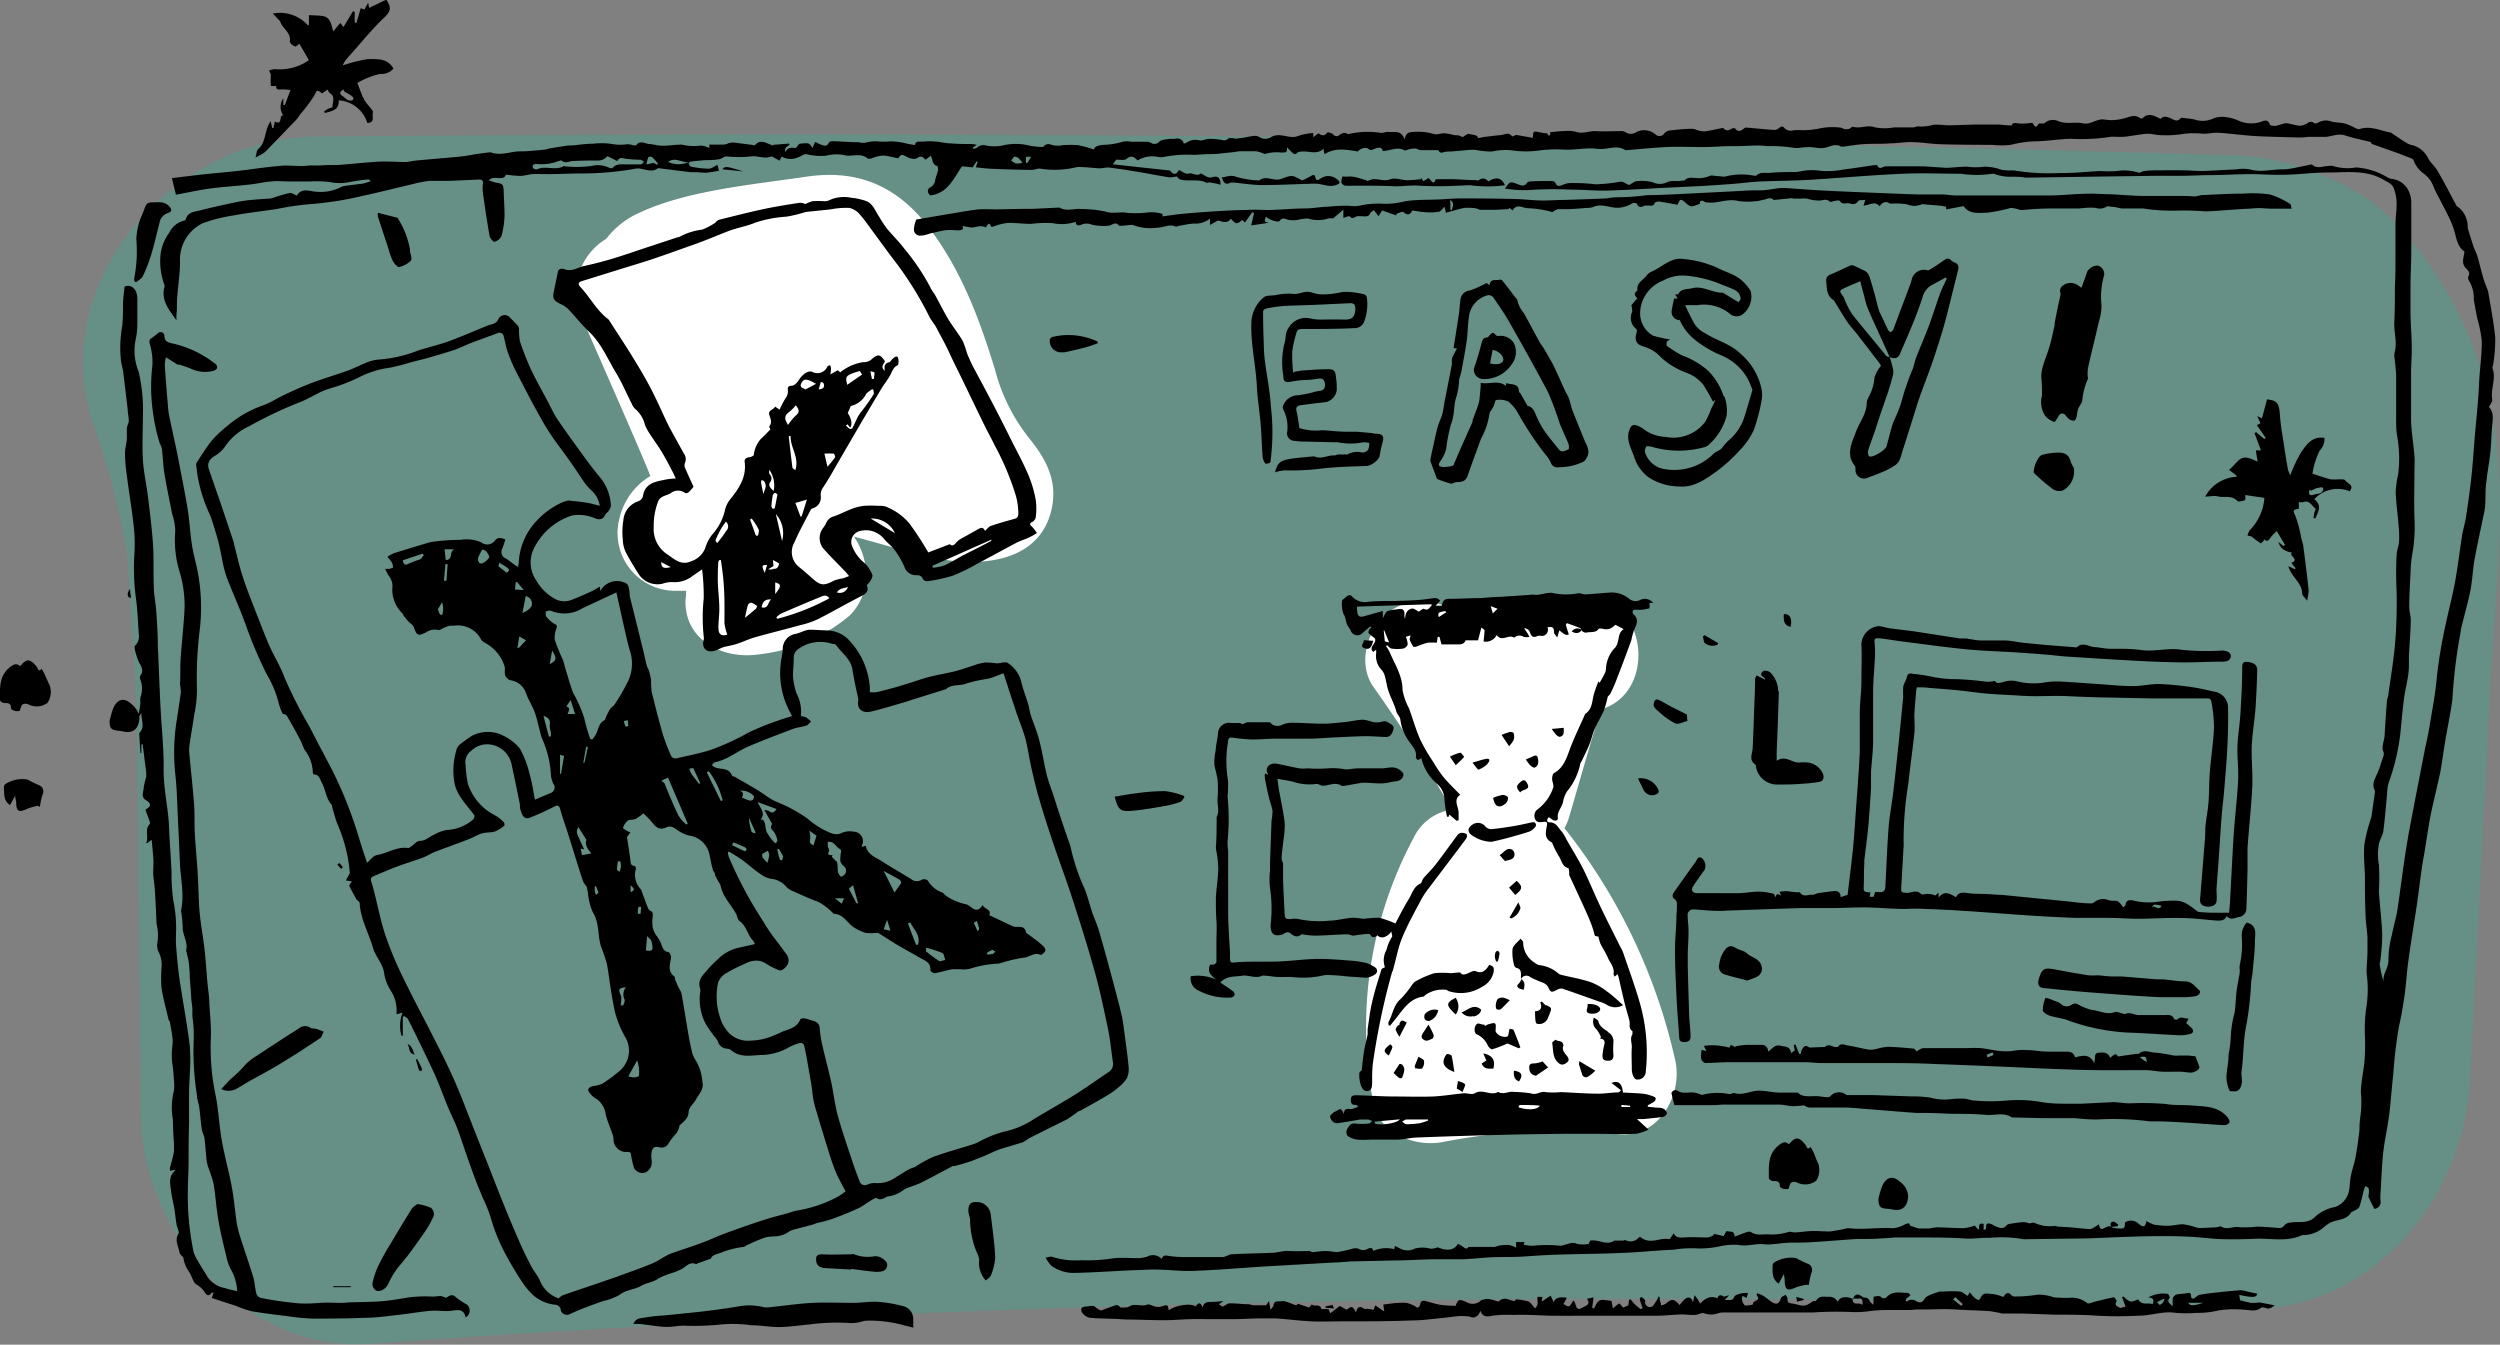
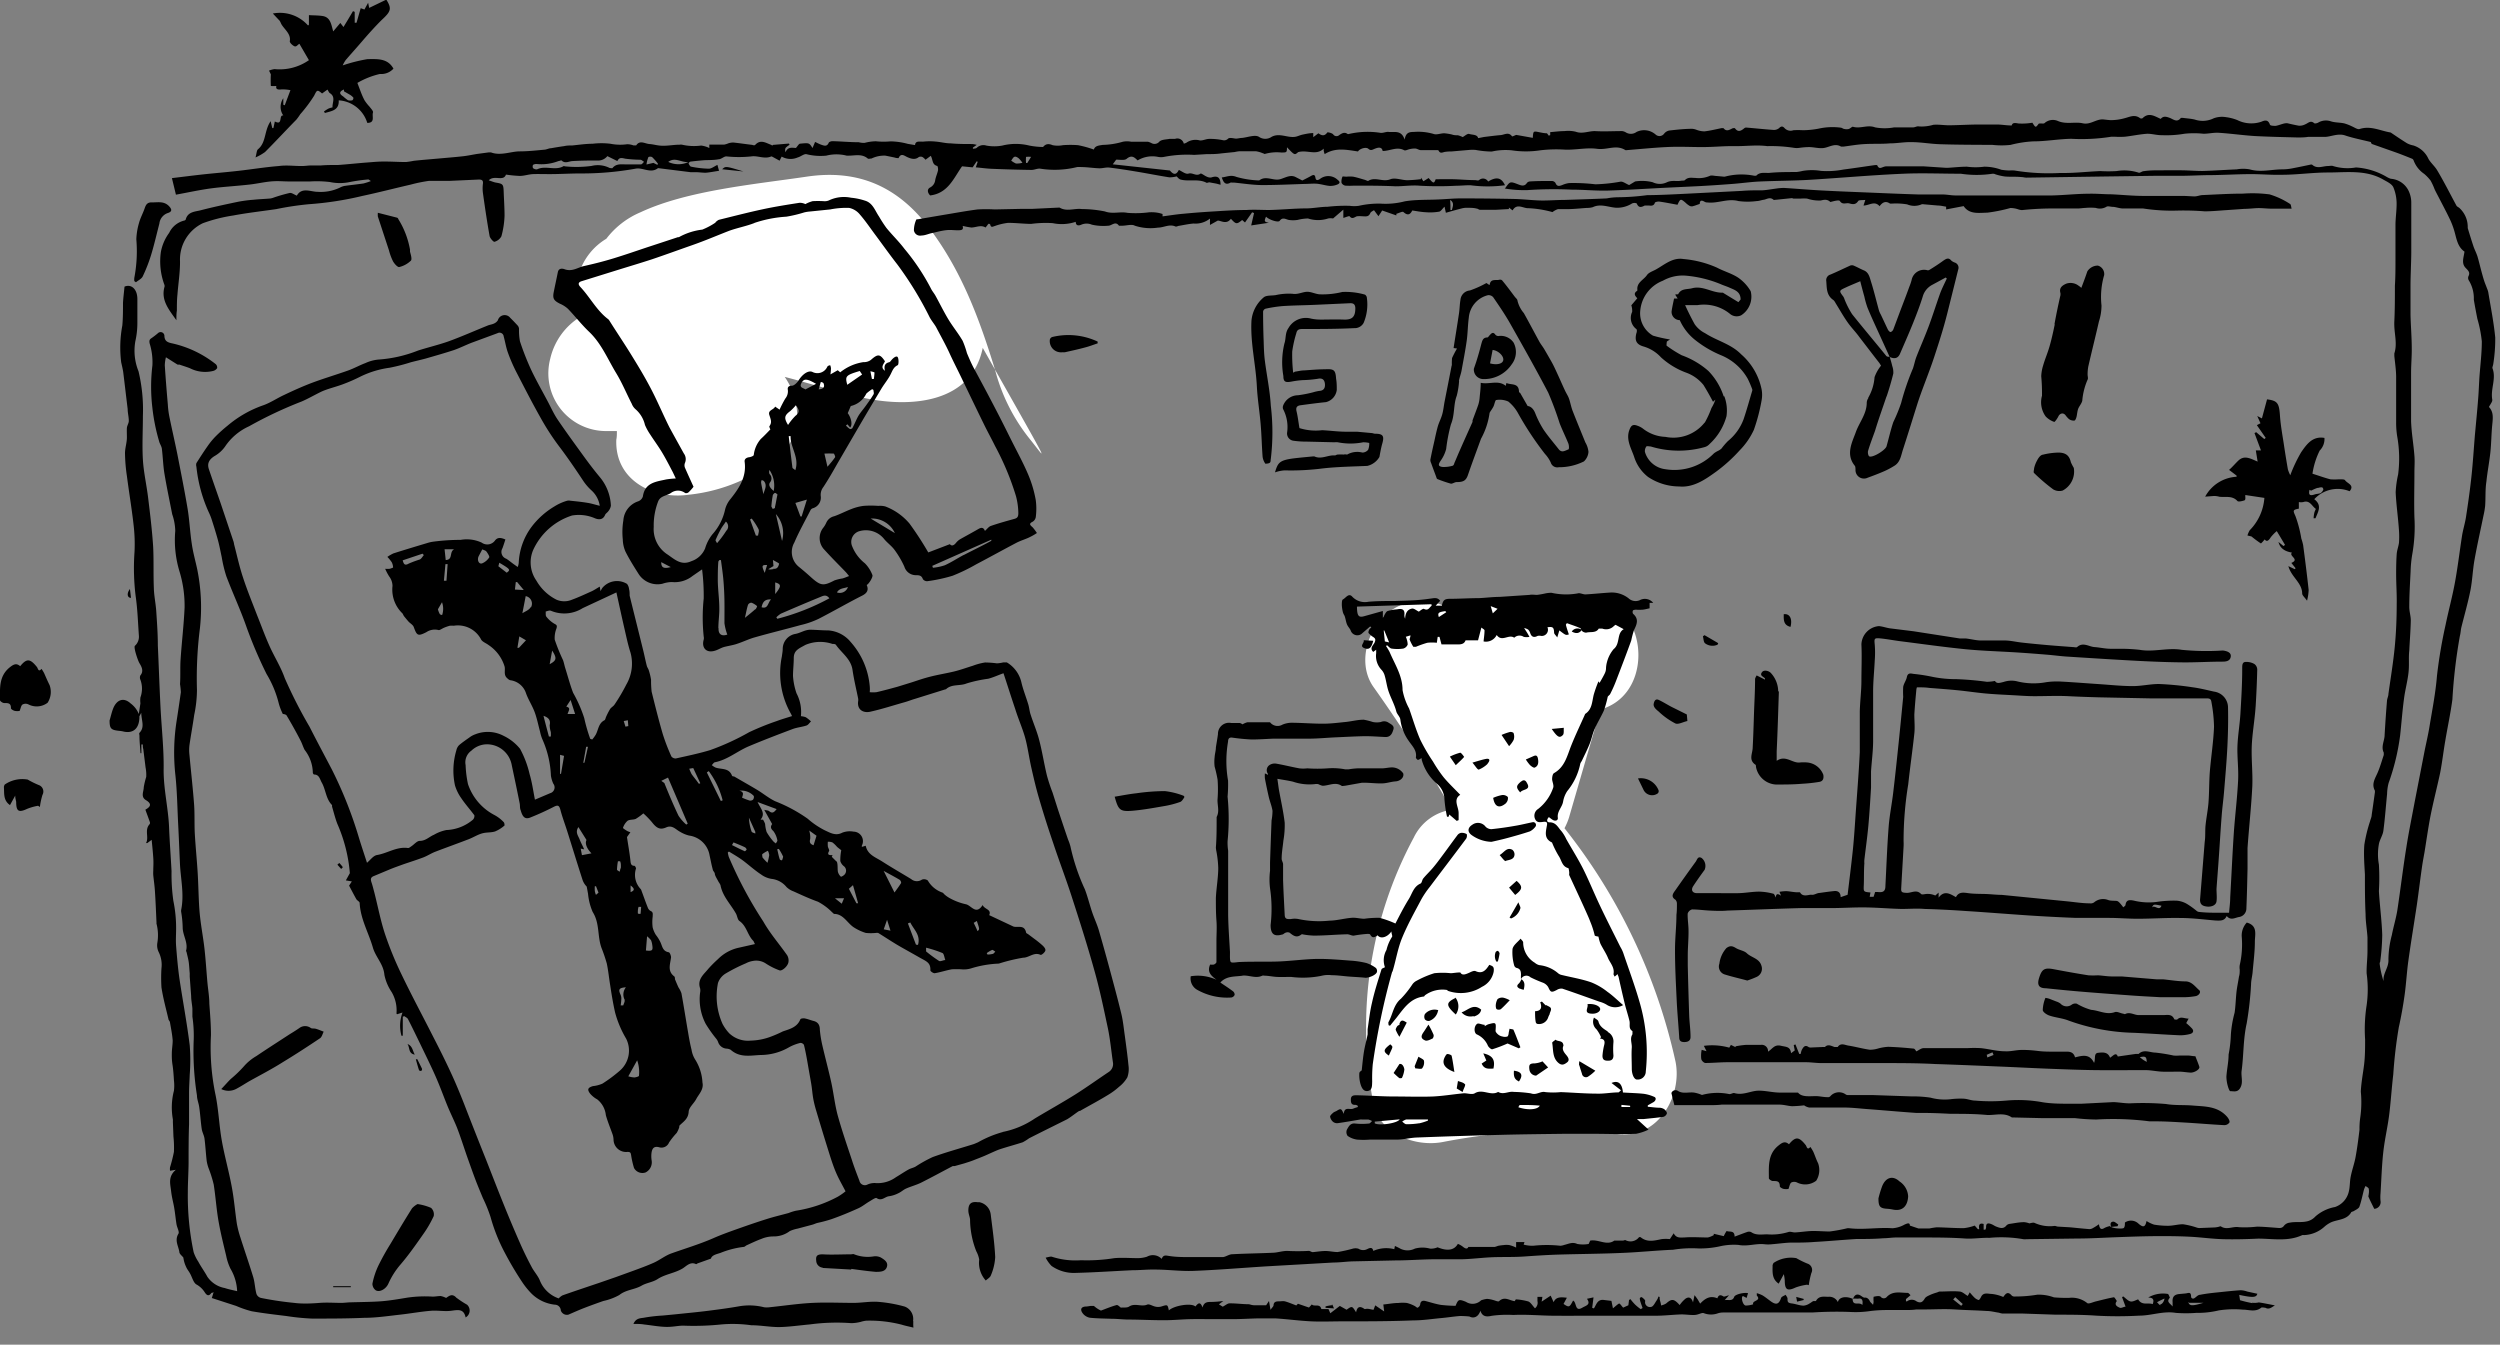
<svg xmlns="http://www.w3.org/2000/svg" viewBox="0 0 262.61 141.25">
  <rect x="0" y="0" width="262.61" height="141.25" fill="#808080" stroke="none" />
  <defs>
    <style>.cls-1{fill:#00cfa0;opacity:0.2;}.cls-2{fill:#fff;}</style>
  </defs>
  <title>Fichier 10</title>
  <g id="Calque_2" data-name="Calque 2">
    <g id="Calque_1-2" data-name="Calque 1">
-       <path class="cls-1" d="M262.58,51.15c-.34-10.57-3.52-19.37-10.55-27.31a20.18,20.18,0,0,0-8-5.37,25.29,25.29,0,0,0-9.62-2.17Q133.75,13.39,33,14.35C18.3,14.49,4.61,29.7,9.86,44.73a81.3,81.3,0,0,1,2.5,8.51c.41,1.73.71,3.47,1,5.22v0c.47,6.17.88,12.3,1,18.5.22,13.39.29,26.8.43,40.2.13,12.28,10.91,24.92,24,24a1880.86,1880.86,0,0,1,196.66-3.65c13.45.45,23.35-11.39,24-24q1.11-21.3,2.2-42.59C262,64.41,262.78,57.72,262.58,51.15Z" />
-       <path class="cls-2" d="M108.08,46a19.39,19.39,0,0,1-3.56-7.17c-1.62-5.28-3.47-10.28-6.81-14.75s-7.52-6.34-13-5.52C79.31,19.36,72.2,20,67.3,22.29a8.84,8.84,0,0,0-3.61,2.79,6.49,6.49,0,0,0-2.63,8.14c2.38,5.48,4.82,10.93,7.13,16.44,0,.12.1.23.14.34a7,7,0,0,0-3.26,4.46,6.06,6.06,0,0,0,5.78,7.6h1.22c0,.32,0,.63-.06.91-.17,4.3,3.94,6.3,7.59,5.78a17.83,17.83,0,0,0,9.64-4.08,6,6,0,0,0,1.55-5.84,7.07,7.07,0,0,0-1.09-2.46c2.78.72,5.64,1.64,8.47,2.24,4.77,1,11.16.53,12.33-5.29C111.08,50.44,109.86,48.18,108.08,46Z" />
+       <path class="cls-2" d="M108.08,46a19.39,19.39,0,0,1-3.56-7.17c-1.62-5.28-3.47-10.28-6.81-14.75s-7.52-6.34-13-5.52C79.31,19.36,72.2,20,67.3,22.29a8.84,8.84,0,0,0-3.61,2.79,6.49,6.49,0,0,0-2.63,8.14a7,7,0,0,0-3.26,4.46,6.06,6.06,0,0,0,5.78,7.6h1.22c0,.32,0,.63-.06.91-.17,4.3,3.94,6.3,7.59,5.78a17.83,17.83,0,0,0,9.64-4.08,6,6,0,0,0,1.55-5.84,7.07,7.07,0,0,0-1.09-2.46c2.78.72,5.64,1.64,8.47,2.24,4.77,1,11.16.53,12.33-5.29C111.08,50.44,109.86,48.18,108.08,46Z" />
      <path class="cls-2" d="M176,111.5A60.28,60.28,0,0,0,164.34,87a6.49,6.49,0,0,0,.47-1.11c.87-3,1.74-6,2.62-9,.23-.79.48-1.58.71-2.37,6.15-1.74,4.85-12.32-1.87-11.71q-7.23.66-14.49.89a5.65,5.65,0,0,0-5.37.24c-2.6,1.52-4,5.55-2.15,8.2q4.45,6.26,8.25,12.91a5.24,5.24,0,0,0-4,2.93,42.07,42.07,0,0,0-4.27,27.78c.59,3.35,4.45,4.78,7.38,4.19a62.32,62.32,0,0,1,18.54-.8C174.3,119.49,176.72,115,176,111.5Z" />
      <path d="M31.13,12.57a5.89,5.89,0,0,0,.41-.57A14.92,14.92,0,0,0,33,10.05c.29-.58.31-.68.83-.23l.57-.41c.11.18.16.32.26.38.63.4.23,1,.27,1.49,0,0-.29.06-.43.13a3.76,3.76,0,0,0-.47.3l.1.16c.69-.21,1.51-.27,1.45-1.33a3.35,3.35,0,0,1,3,2.37c.86,0,.47-.7.6-1.09.05-.15-.21-.41-.35-.6a4.72,4.72,0,0,1-.53-.67C38,10,37.81,9.4,37.54,8.71a8.45,8.45,0,0,1,2.37-.94,1.72,1.72,0,0,0,1.42-.56c-.62-1.12-1.72-1-2.72-1A16.54,16.54,0,0,0,36,6.87a3.12,3.12,0,0,1,.32-.57c.57-.66,1.16-1.31,1.75-2s1.32-1.5,2-2.18c1-.92,1.11-1.2.51-2.16L38.78.83,38.67.29,38.28,1,37.89.86l-.44,1.53-.19,0V1.25l-.18-.08c-.33.57-.67,1.13-1,1.67l-.33-.43L35,3.3c-.22-.81-.31-1.5-1.13-1.62-.47-.07-.95-.06-1.42-.09,0,.33,0,.66,0,1,0,0,0,0-.09.09a3.94,3.94,0,0,0-3.7-1.26l.63.67c.14.11.19.32.29.49.35.56,1,1,.86,1.76,0,.16.28.43.49.52s.34-.17.52-.26l1,1.72a5.37,5.37,0,0,1-3.61.94,2.1,2.1,0,0,0-.58.16l.19.39a11.43,11.43,0,0,0,0,1.22,3.23,3.23,0,0,0,.58,0c-.09.35.15.41.56.36a4.46,4.46,0,0,1,.92.08l-.6,1.59L29.76,11v-.68a1.58,1.58,0,0,0,0,1.81c-.52-.09,0,1.1-.89.63l-.15.69H28.6l-.17-.72c-.69,1-.45,2.22-1.32,2.94-.16.13-.15.46-.27.87a5.54,5.54,0,0,0,1-.57C28.94,14.87,30,13.72,31.13,12.57Zm5-3.16,0,.18.64.37a1.46,1.46,0,0,1,.35.3.31.31,0,0,1-.1.27.83.83,0,0,1-.47,0,4.61,4.61,0,0,1-.5-.4C35.56,9.82,35.69,9.6,36.1,9.41ZM244.17,46c-1.26-.22-1.88.69-2.45,1.51a15.43,15.43,0,0,0-1.14,2.41,3.75,3.75,0,0,1-.25-.61c-.15-.86-.29-1.73-.42-2.6s-.34-2-.41-3c-.09-1.35-.24-1.62-1.36-1.76l-.54,2-.49-.25.34.76-.38.2L238,46l-.15.12L237,45.4l-.18.09.68,1.82-.54,0,.19,1.18c-.77-.33-1.37-.69-2-.13-.34.32-.64.69-1,1l.79.6s0,0,0,.12a4,4,0,0,0-3.3,2.09l.92-.07a2,2,0,0,1,.57.08c.65.08,1.35-.15,1.9.45.11.11.51,0,.71-.06s.09-.38.12-.57l2,.3a5.39,5.39,0,0,1-1.54,3.4,2.48,2.48,0,0,0-.24.55l.42.1a12.07,12.07,0,0,0,1,.74,3.28,3.28,0,0,0,.39-.43c.22.29.41.14.63-.21a4.36,4.36,0,0,1,.64-.66c.33.54.6,1,.87,1.45l-.16.12-.53-.43c.18.72.73,1,1.42,1.12-.39.35.86.7-.07,1.08l.45.56-.09.1-.67-.32c.31,1.15,1.44,1.74,1.45,2.87,0,.21.27.41.51.76a5.34,5.34,0,0,0,.17-1.12c-.17-1.58-.37-3.15-.58-4.73a5.76,5.76,0,0,0-.19-.68,13,13,0,0,0-.61-2.34c-.26-.59-.33-.67.35-.8l0-.69a1.29,1.29,0,0,0,.46,0c.7-.24.91.44,1.33.72,0,0-.14.27-.17.43a3.18,3.18,0,0,0-.07.55l.2,0c.26-.67.73-1.35-.13-2a3.34,3.34,0,0,1,3.71-.84c.56-.65-.25-.81-.47-1.15-.08-.13-.45-.09-.68-.1a6.13,6.13,0,0,1-.86,0c-.6-.15-1.18-.37-1.89-.59a8.13,8.13,0,0,1,.76-2.43A1.72,1.72,0,0,0,244.17,46Zm-.71,5.27a1.16,1.16,0,0,1,.45-.08c.06,0,.17.19.14.24a.77.77,0,0,1-.29.37c-.19.08-.42.07-.62.14-.56.19-.65,0-.54-.49l.17.09C243,51.42,243.23,51.32,243.46,51.24ZM35,135.21h1.85v-.1H35ZM13.65,61.87c-.38.49-.26.94.11.93ZM41.28,27.44c.14.26.49.65.66.61a2.62,2.62,0,0,0,1.22-.67c.14-.14,0-.61-.09-.94a1.49,1.49,0,0,1,0-.21A9,9,0,0,0,41.83,23c0-.06-.08-.13-.14-.14l-2-.51a2.61,2.61,0,0,0,0,.39l1.17,3.56A5.75,5.75,0,0,0,41.28,27.44ZM35.64,90.65l-.2.18.4.45c.06-.07.18-.18.17-.19A3.91,3.91,0,0,0,35.64,90.65ZM24.89,114.34c.45-.24.87-.52,1.32-.78,1.17-.65,2.37-1.27,3.52-2,1.32-.8,2.61-1.64,3.89-2.5.19-.13.26-.45.38-.69-.26-.1-.52-.21-.78-.29s-.43,0-.58-.1a1,1,0,0,0-1.18,0c-.32.22-.65.43-1,.64-1.18.77-2.37,1.53-3.54,2.32a5.15,5.15,0,0,0-1.29,1.06,12.51,12.51,0,0,1-1.39,1.34c-.33.32-.62.67-1,1.06A1.73,1.73,0,0,0,24.89,114.34Zm23.07,22c-.46-.53-.8-.19-1.1,0a2.16,2.16,0,0,0-.57-.2c-.29,0-.58.07-.88.06a12.85,12.85,0,0,0-2.63.11c-.91.15-1.82.31-2.73.38s-2.1.08-3.15.11c-.36,0-.71.06-1.06.06-.75,0-1.51-.06-2.26,0s-1.8.12-2.68,0a34,34,0,0,1-3.48-.52.68.68,0,0,1-.48-.42c-.16-.58-.17-1.2-.34-1.77-.42-1.38-.9-2.75-1.34-4.14a10.57,10.57,0,0,1-.38-1.47c-.19-1.28-.29-2.58-.53-3.85-.3-1.63-.76-3.24-1.05-4.87s-.34-3.36-.7-5a24.34,24.34,0,0,1-.44-6.08c0-1.1-.09-2.2-.17-3.3,0-.74-.13-1.47-.2-2.21-.11-1.22-.18-2.44-.32-3.65s-.39-2.48-.5-3.72-.12-2.73-.2-4.09-.23-2.82-.31-4.24c-.05-1,0-2-.07-3-.13-1.75-.33-3.49-.49-5.24a4.27,4.27,0,0,1,0-1c.15-1.06.35-2.12.5-3.19a13,13,0,0,0,.29-2.62A41.52,41.52,0,0,1,21,66a20.07,20.07,0,0,0-.28-6.19c-.19-.89-.44-1.76-.57-2.66-.19-1.22-.24-2.47-.44-3.69-.32-1.91-.7-3.8-1.07-5.7-.27-1.34-.58-2.67-.85-4a9,9,0,0,1-.16-1.26c-.12-1.37-.23-2.75-.32-4.13a4,4,0,0,1,.12-.84l1.22.77a1.46,1.46,0,0,0,.2,0c.37.13.74.24,1.1.38a3.5,3.5,0,0,0,2.46.28.71.71,0,0,0,.4-.29.48.48,0,0,0-.14-.41A11.33,11.33,0,0,0,18,36.05c-.43-.1-.7-.24-.73-.74a.4.4,0,0,0-.68-.31,8.27,8.27,0,0,1-.66.51c-.25.15-.26.3-.21.57a6.61,6.61,0,0,1,.29,2.3,18.73,18.73,0,0,0,0,4.49,20.14,20.14,0,0,0,.7,3.47c.06.27.25.51.29.78.11.87.13,1.75.27,2.62.24,1.43.54,2.85.82,4.28a5.73,5.73,0,0,1,.32,1.75,11.32,11.32,0,0,0,.47,4.34,12.36,12.36,0,0,1,.51,3.71c-.08,1.82-.3,3.63-.42,5.44-.06.87,0,1.74-.06,2.6a8.17,8.17,0,0,1,.09.85c-.14,1-.3,2.07-.46,3.1a21.53,21.53,0,0,0-.11,5.67c.18,1.73.2,3.46.29,5.19.07,1.34.12,2.68.18,4,.07,1.64.47,3.26.13,4.91a.82.82,0,0,0,0,.21,11.25,11.25,0,0,1,.16,1.63c0,.85.6,1.6.35,2.47,0,0,.05.09.06.14.08.34.17.68.22,1s.07.8.11,1.2c0,.12,0,.24,0,.36l.15,2.05c0,.44.1.87.13,1.31,0,.28,0,.56,0,.84a13.81,13.81,0,0,1,.14,2.39,29.74,29.74,0,0,0,.34,5.89c0,.42.19.83.24,1.25.11.75.15,1.52.26,2.27.05.34.24.66.29,1,.1.78.14,1.57.23,2.35a4.15,4.15,0,0,0,.2.77,13.18,13.18,0,0,1,.54,1.72c.2,1.27.28,2.55.5,3.82s.52,2.45.81,3.67a5.64,5.64,0,0,0,.45,1.35,5,5,0,0,1,.7,2.36c-.45-.11-.89-.19-1.3-.33a2.81,2.81,0,0,1-1.83-1.19c-.29-.54-.64-1-.95-1.58a4.29,4.29,0,0,1-.49-1,28.74,28.74,0,0,1-.61-6.27c0-1,.07-2.06.08-3.08,0-1.36,0-2.73.05-4.09,0-1.1,0-2.2,0-3.29,0-.64.05-1.27.07-1.91a19.83,19.83,0,0,0,0-3.08c-.29-2.34-.73-4.66-1.08-7-.16-1.13-.26-2.28-.35-3.43-.05-.61,0-1.24,0-1.86a14.17,14.17,0,0,0-.29-2.89,20,20,0,0,1-.19-3.11c-.08-1.54-.2-3.09-.26-4.63-.08-2-.6-4.06-.57-6.13s-.22-4.32-.33-6.48-.18-4.32-.28-6.48c0-1.22-.09-2.44-.17-3.65-.06-.8-.23-1.58-.25-2.38-.06-1.43,0-2.88-.07-4.31-.11-1.73-.32-3.45-.53-5.17-.16-1.34-.47-2.66-.55-4-.09-1.52,0-3.05,0-4.57A17.34,17.34,0,0,0,14.55,39a5.75,5.75,0,0,1-.33-3.17,8.67,8.67,0,0,0,.21-1.91c0-.83,0-1.66,0-2.5,0-1.07-.65-1.61-1.35-1.31-.06.62-.13,1.16-.16,1.7,0,.79,0,1.59-.07,2.38a12.56,12.56,0,0,0-.12,3.87c.08.35.16.69.21,1,.16,1.3.31,2.6.47,3.9,0,.41.12.83.12,1.25,0,.25-.18.49-.2.74s0,.69,0,1c0,.56-.2,1.11-.2,1.67A17.82,17.82,0,0,0,13.33,50c.22,1.71.51,3.41.7,5.12a17.1,17.1,0,0,1,.1,2.86,24,24,0,0,0,.12,4.64c.2,1.37.24,2.77.34,4.16a1.28,1.28,0,0,1-.42,1.06c-.16.15.3,1.51.46,1.79s.54.82.12,1.31a.55.55,0,0,0,0,.47,2.68,2.68,0,0,1,0,1.85,2.56,2.56,0,0,0,0,.62h0L14.58,75a2.59,2.59,0,0,0-.86-1.11c-.72-.66-1.44-.41-1.82.5-.17.42-.26.86-.39,1.29,0,.87.16,1,1,1.09a3.09,3.09,0,0,1,.53.09c1,.19,1.54-.38,1.6-1.38a1.69,1.69,0,0,0,0-.23h0l.2-.38c0,.81.41,1.49-.19,2.11-.06.06,0,.21,0,.31,0,.61.07,1.22.11,1.83h.09l0-.92H15c0,.16,0,.32.05.48l.24,1.93a4.08,4.08,0,0,1,.07,1,8.22,8.22,0,0,0-.26,1.09c0,.45-.35,1,.23,1.35s.57.66-.06,1c.15.42.31.84.46,1.27a.29.29,0,0,1,0,.24c-.59.62-.05,1.38-.39,2l.13,0,.46-.34c.07.7.13,1.29.17,1.88s0,.91,0,1.37a3.65,3.65,0,0,0,0,.47c.06.59.15,1.18.18,1.77.07,1.07.11,2.14.16,3.21a.43.43,0,0,0,0,.11,4.79,4.79,0,0,1,.09,2,1.59,1.59,0,0,0,.15,1,3,3,0,0,1,.28,1.69,16.35,16.35,0,0,0,0,2c.17,1.12.47,2.21.73,3.31,0,.12.14.22.16.34.11.64.24,1.27.29,1.92,0,.42-.08.86-.09,1.29s0,.84.07,1.27.12,1.08.15,1.63a4.5,4.5,0,0,1,0,1.1,7,7,0,0,0-.11,3,2.11,2.11,0,0,1,0,.26l.06,1.55a10.87,10.87,0,0,1,.05,1.61,15.37,15.37,0,0,1-.41,1.62,1.44,1.44,0,0,0,0,.36l.61-.1c-.84.71-.58,1.49-.5,2.21s.24,1.23.34,1.85.14,1.11.23,1.66c.06.36.33.82.2,1-.42.7,0,1.28.1,1.91,0,.21.27.39.42.59a3.28,3.28,0,0,0,.3,1c.1.24.28.44.4.67.23.4.36,1,.7,1.17a2.39,2.39,0,0,1,.84.8c.22.34.43.47.71.07,0,0,.11,0,.23-.08l-.19.62,2.56.83a10.82,10.82,0,0,0,1.63.56c1.21.21,2.42.35,3.64.5a24.26,24.26,0,0,0,2.69.27c1.83,0,3.65,0,5.47-.08,1.26,0,2.51-.19,3.76-.33,1.09-.12,2.17-.32,3.26-.41.7-.06,1.42.09,2.12,0s1.34-.25,1.53.7a.83.83,0,0,0,.15-1.34A10.14,10.14,0,0,1,48,136.36ZM14.28,29.65c.24-.2.58-.35.71-.61a16.22,16.22,0,0,0,.87-2.22c.34-1.1.59-2.22.88-3.33a1.32,1.32,0,0,1,.91-1.12c.46-.15.41-.4.08-.74-.55-.54-1.2-.35-1.83-.37-.45,0-.59.28-.71.64-.18.52-.45,1-.59,1.53a7,7,0,0,0-.28,1.7,14.86,14.86,0,0,1-.21,4.05,1.37,1.37,0,0,0,0,.35ZM39.72,133a8,8,0,0,0-.6,1.85.86.86,0,0,0,.34.68c.4.26,1.09-.12,1.34-.7a8.2,8.2,0,0,1,1.27-2c.86-1,1.64-2.12,2.41-3.22a11.63,11.63,0,0,0,1.08-1.87.92.92,0,0,0-.28-.86,5.63,5.63,0,0,0-1.42-.4,2.17,2.17,0,0,0-.58.45c-.78,1.24-1.53,2.5-2.28,3.76A25.86,25.86,0,0,0,39.72,133Zm63.07-6.7c-.75-.13-1.08.12-1.07.88,0,.35.19.7.18,1a9.27,9.27,0,0,0,.65,3.25,2.9,2.9,0,0,1,.31.88,2.76,2.76,0,0,0,.69,2.2c.18-.17.46-.32.53-.53a5.61,5.61,0,0,0,.46-1.93c-.07-1.5-.29-3-.47-4.48A1.49,1.49,0,0,0,102.79,126.27Zm-16.37,6.89,3,.17v-.07c.85.11,1.71.24,2.57.31.46,0,1,0,1.17-.51s-.28-.78-.64-1a1.31,1.31,0,0,0-.71-.12,3.89,3.89,0,0,1-2.08-.21c-.09-.06-.24,0-.36,0-1,0-2,.06-2.94,0-.56,0-.76.13-.69.68A.75.75,0,0,0,86.42,133.16Zm27-16.48c1-.57,2-1.1,2.93-1.67a7.26,7.26,0,0,0,1.19-.87,3.5,3.5,0,0,0,.88-1,2.63,2.63,0,0,0,.12-1.25c-.1-1.06-.25-2.11-.39-3.16-.11-.76-.18-1.52-.36-2.26-.39-1.62-.83-3.22-1.26-4.83-.36-1.33-.73-2.66-1.12-4-.19-.62-.47-1.21-.68-1.83-.27-.8-.47-1.63-.77-2.42a21.48,21.48,0,0,1-1.51-4.48,5.24,5.24,0,0,0-.26-.76c-.36-1.05-.71-2.1-1.06-3.15l-.56-1.76a18.55,18.55,0,0,1-.59-1.78c-.3-1.23-.49-2.49-.81-3.72-.23-.92-.62-1.8-.91-2.71-.12-.35-.14-.73-.25-1.08-.23-.77-.54-1.53-.72-2.31a3.3,3.3,0,0,0-1.53-2.09c-.09,0-.25,0-.37,0a3.29,3.29,0,0,1-.68.1,10.34,10.34,0,0,0-1.24-.09,6.45,6.45,0,0,0-1.27.34c-.65.2-1.3.44-2,.61s-1.61.32-2.41.52-1.35.4-2,.61l-1.52.47c-.73.2-1.46.4-2.2.57a3.33,3.33,0,0,1-.71,0,3.17,3.17,0,0,0,0-.64,8,8,0,0,0-2-4.63A3.34,3.34,0,0,0,87,66.22c-.62,0-1.23-.06-1.85-.07s-1.07.36-1.66.45a1.61,1.61,0,0,0-1.27,1.57c0,.26-.06.53-.09.79A8.63,8.63,0,0,0,83,74.83c.07.11.12.23.2.39-.57.18-1.09.33-1.6.52a28.32,28.32,0,0,0-2.9,1.17,26,26,0,0,1-4.09,1.88c-1.19.36-2.4.61-3.61.88a.56.56,0,0,1-.47-.2,20.51,20.51,0,0,1-.91-2.36c-.43-1.47-.81-3-1.17-4.45a10.36,10.36,0,0,1-.06-1.25,6.27,6.27,0,0,0-.24-1c-.05-.17-.17-.31-.21-.48-.15-.58-.26-1.17-.41-1.75-.46-1.87-.93-3.74-1.39-5.61,0-.22,0-.46-.06-.68a1.11,1.11,0,0,0-.21-.55,2,2,0,0,0-2.6.42,3.36,3.36,0,0,0-.19.34L63,61.62c-.34.2-.59.37-.85.49-.69.31-1.37.63-2.08.89a2.07,2.07,0,0,1-1.6,0,5,5,0,0,1-2.12-2A3.33,3.33,0,0,1,56,57.79a6.74,6.74,0,0,1,4.09-3.64,4.26,4.26,0,0,1,2.4.29c.36.15.84.21,1.07-.35.06-.15.25-.25.34-.39a1.18,1.18,0,0,0,.27-.58,5,5,0,0,0-1.16-3c-.6-.72-1.17-1.47-1.72-2.23-.92-1.27-1.85-2.54-2.73-3.84-.41-.61-.71-1.3-1.06-1.95-.57-1.08-1.18-2.14-1.7-3.24a28.23,28.23,0,0,1-1.18-3,6.46,6.46,0,0,1-.1-1.33.61.61,0,0,0-.13-.32c-.26-.28-.52-.56-.79-.82a.74.74,0,0,0-1.3.25.91.91,0,0,1-.42.35c-.21.1-.45.12-.66.21-1.34.54-2.67,1.13-4,1.62-1.08.39-2.2.65-3.3,1a13.82,13.82,0,0,1-4.17.95,4.23,4.23,0,0,0-1.37.37c-.61.23-1.18.55-1.79.77-1.26.45-2.55.83-3.81,1.3-1,.38-2,.83-2.94,1.28-.74.34-1.42.81-2.18,1.08a11.75,11.75,0,0,0-3.75,2.14,15.45,15.45,0,0,0-1.28,1.15,7.84,7.84,0,0,0-.82,1c-.41.58-.8,1.19-1.18,1.79a.65.65,0,0,0,0,.37,15.35,15.35,0,0,0,1.3,4.79,6.5,6.5,0,0,1,.28.68c.23.71.45,1.41.65,2.13s.29,1.26.43,1.9a14.23,14.23,0,0,0,.48,2c.66,1.75,1.46,3.46,2.08,5.22A46.26,46.26,0,0,0,28,70.8a11.1,11.1,0,0,1,1.26,3,5.93,5.93,0,0,0,.45,1.2c.09,0,.34.05.4.16.51.86,1,1.73,1.45,2.61.17.32.27.67.44,1a4,4,0,0,1,.86,2.39c0,.07.08.2.14.2.53,0,.6.49.79.83.44.76.43,1.72,1.09,2.38,0,0,0,.11,0,.16.18.6.33,1.23.56,1.82a16.14,16.14,0,0,1,1.31,5.17l-.42.76.63.11-.29.44c.23.43.49.94.76,1.42.09.15.34.26.35.39.08,1.69.94,3.13,1.39,4.7.29,1,1.12,1.74,1.21,2.87a5,5,0,0,0,.76,1.8,3.81,3.81,0,0,1,.51,2.23s0,.06.06.1l.57-.18a4,4,0,0,0-.11,2.44h.14v-2l.16-.06c.13.1.31.17.38.3.44.85.85,1.71,1.27,2.57.54,1.13,1.1,2.25,1.61,3.4s.84,2.1,1.27,3.15c.31.76.69,1.51,1,2.28.39,1,.73,2.1,1.1,3.15.26.73.52,1.47.79,2.19s.55,1.38.83,2.06a15.64,15.64,0,0,1,.81,2,18.35,18.35,0,0,0,1.49,3.74,34.35,34.35,0,0,0,1.83,3.09,8.17,8.17,0,0,0,.94,1.17,4.11,4.11,0,0,0,2.5,1.21.63.63,0,0,1,.62.61.68.68,0,0,0,.79.44c.56-.24,1.11-.49,1.68-.71s1.31-.49,2-.73a6,6,0,0,0,1.68-.63c.71-.57,1.62-.55,2.37-1,.51-.28,1.15-.35,1.63-.66.82-.54,1.81-.62,2.65-1.13.37-.22.8-.75,1.4-.45,0,0,.09,0,.14-.07l1.43-.51c.1-.37.58-.46,1-.6a9.43,9.43,0,0,1,2.44-.63c.11,0,.21-.13.33-.18.49-.22,1-.47,1.5-.65a3.26,3.26,0,0,1,1.33-.27,2.78,2.78,0,0,0,1.68-.56,3.73,3.73,0,0,1,.82-.26l1.54-.41c.19-.05.36-.14.55-.19a14.25,14.25,0,0,0,1.46-.39c1-.35,1.91-.73,2.84-1.15.42-.19.78-.5,1.18-.73.24-.14.62-.41.73-.34.53.36.87-.14,1.29-.19a3.11,3.11,0,0,0,1-.32c.29-.13.52-.36.81-.49.5-.22,1-.35,1.52-.59,1.14-.57,2.25-1.18,3.38-1.77,0,0,.14,0,.2,0l1-.28c.34-.11.68-.21,1-.34s.81-.31,1.2-.48,1-.46,1.44-.63c.83-.28,1.68-.5,2.51-.77a5.32,5.32,0,0,0,.67-.42c1.34-.68,2.68-1.34,4-2C112.62,117.25,113,116.92,113.39,116.68ZM74.45,81a8.78,8.78,0,0,1,1.46,3.07l-.19.07-1.47-3Zm-1.63-.32.74,1.59-.14.07L73.17,82c-.18-.24-.37-.46-.53-.7a5.38,5.38,0,0,1-.24-.55Zm-2.65,1c.7,1.64,1.39,3.24,2.07,4.84l-.15.1a4.5,4.5,0,0,1-.82-.94c-.52-1.09-1-2.23-1.45-3.34,0-.11-.2-.18-.35-.32ZM57.88,64.16a3.61,3.61,0,0,0,3.33-.28l3.54-1.65c.28,1.26.56,2.57.86,3.87.19.82.36,1.65.62,2.45a4.37,4.37,0,0,1-.44,3.36A19.07,19.07,0,0,1,64.56,74c-.12.19-.35.3-.48.49a7.53,7.53,0,0,0-.41.8c-.06.12-.08.32-.18.37-.63.32-.63,1-.91,1.51a3.68,3.68,0,0,1-.37.51L62,77.61a17.38,17.38,0,0,1-.63-2.18,14.12,14.12,0,0,0-1.17-2.66c-.32-.84-.55-1.72-.82-2.58-.09-.28-.14-.58-.24-.85a19.74,19.74,0,0,1-.87-2.15A2.68,2.68,0,0,1,58.46,66c.06-.25.06-.34-.21-.47a3,3,0,0,1-.85-.74c-.11-.12-.06-.36-.08-.55C57.5,64.19,57.73,64.09,57.88,64.16ZM66,76.27l-.3.06-.18-.59.43-.08Zm-.4,28.79c.07.12-.08.36-.13.55l-.27,0a6.34,6.34,0,0,0,.07-.75,1.06,1.06,0,0,0-.09-.39c-.25-.54-.15-.71.57-.76A1.2,1.2,0,0,0,65.64,105.06Zm-.43-13.83a1.87,1.87,0,0,1-.08.34c-.1-.07-.28-.15-.28-.23a6.44,6.44,0,0,1,.1-.87h.23a1.11,1.11,0,0,1,.07.26A2.63,2.63,0,0,1,65.21,91.23Zm-2.3,2.54L62.6,94a1.93,1.93,0,0,1-.12-.41,4,4,0,0,1,0-.49h.13Zm-2-5.64c-.16-.37-.46-.73-.11-1.25l.85,1.36c-.18.32,0,.87.52,1.4l-1,.19L61,89.14l.36.08C61.22,88.87,61,88.5,60.87,88.13Zm.4-8,.3-1.68.19,0-.37,1.67Zm-1.78-5.91.45-.69L60.41,75l-.79,0C59.72,74.66,60,74.35,59.49,74.23Zm-.24,5.18-.32,1.89-.1,0v-2Zm-1.51-9.64L58,68.34C58.55,69.18,58.43,69.39,57.74,69.77Zm0,6.37a2.68,2.68,0,0,0,.12.77,3.68,3.68,0,0,1,0,.47l-.2,0c-.19-.71-.38-1.42-.57-2.18C57.63,75.38,57.84,75.64,57.75,76.14Zm-2-12.35c-.14.3-.61.46-.87.64.13-.64.24-1.23.35-1.8A.8.8,0,0,1,55.78,63.79Zm-1.19,3.07.7.41-.74.79-.16,0Zm-.46-4.92.09-.79.14,0,.7.84ZM38.55,90.63c-.27-.84-.57-1.72-.84-2.61a43.46,43.46,0,0,0-2.86-7.21c-.78-1.49-1.59-3-2.34-4.48a48.86,48.86,0,0,1-2.6-5.1c-.41-1.17-1.09-2.23-1.6-3.37S27.44,65.7,27,64.61c-.51-1.33-1.05-2.64-1.49-4-.37-1.12-.62-2.28-.92-3.43a2.38,2.38,0,0,0-.05-.26l-1.37-4.08c-.41-1.19-.83-2.37-1.23-3.56-.19-.57,0-1,.59-1.37a3.42,3.42,0,0,0,1.11-1,6,6,0,0,1,2.52-2.13,43.07,43.07,0,0,1,5.54-2.61c.69-.3,1.34-.68,2-1s1.56-.52,2.33-.81,1.27-.52,1.89-.83a10,10,0,0,1,3-.9,20.09,20.09,0,0,0,2.25-.58c.5-.13,1-.24,1.52-.38,1-.29,2-.57,3-.9.63-.22,1.24-.53,1.86-.77l2.71-1a.44.44,0,0,1,.65.34c.16.58.25,1.19.46,1.75a17.46,17.46,0,0,0,.94,2.13c.81,1.57,1.62,3.15,2.49,4.69a25.7,25.7,0,0,0,1.86,2.88c.92,1.21,1.78,2.47,2.62,3.74a5.48,5.48,0,0,0,.87,1A2.72,2.72,0,0,1,63,53.13c-.5-.12-.89-.25-1.29-.31-.59-.1-1.19-.16-1.78-.22a.87.87,0,0,0-.36,0,5.26,5.26,0,0,0-1.32.59,8.41,8.41,0,0,0-2.38,2.11,6.83,6.83,0,0,0-1.38,3.82,1.45,1.45,0,0,1-.11.44l-.45-.32c-.25-.18-.49-.39-.75-.55a.75.75,0,0,1-.4-1.1c.11-.29.2-.59.31-.92-.41-.17-.78-.28-1.08.09A1,1,0,0,1,50.6,57a3.71,3.71,0,0,0-2.21-.29,22.09,22.09,0,0,0-2.81.18,3.69,3.69,0,0,0-.66.14c-1.2.36-2.4.72-3.59,1.1a4.09,4.09,0,0,0-.64.37,4,4,0,0,1,.46.56,1.32,1.32,0,0,1,.14.56s-.23.1-.36.13a3.45,3.45,0,0,1-.47,0,5.83,5.83,0,0,0,.42.8,1.67,1.67,0,0,1,.35,1,3.45,3.45,0,0,0,1,2.84c.1.08.13.24.22.35s.3.37.46.55.46.34.55.57c.33.91.43,1,1.32.55a1.59,1.59,0,0,1,1.31-.22c.13,0,.35-.16.53-.24a4.7,4.7,0,0,1,.63-.22,2.88,2.88,0,0,1,.42,0,2.74,2.74,0,0,1,2.88,1.47c.16.24.51.36.76.55A4.15,4.15,0,0,1,53,70c.11.4-.14.9.29,1.25a.76.76,0,0,0,.29.2,2,2,0,0,1,1.68,1.39c.24.66.64,1.27.89,1.93s.39,1.39.58,2.09a4.1,4.1,0,0,0,.27.86,10.32,10.32,0,0,1,.87,3.75,3.19,3.19,0,0,0,.25.85.63.63,0,0,1-.33,1L56.19,84c-.19-1-.31-1.85-.56-2.69a10.5,10.5,0,0,0-1-2.65,5,5,0,0,0-1.72-1.36,3.56,3.56,0,0,0-3-.16,2.25,2.25,0,0,0-.59.32c-.37.26-.75.52-1.09.81a1.06,1.06,0,0,0-.29.54,7.41,7.41,0,0,0-.15,3.68,4.58,4.58,0,0,0,.66,1.35c.42.63.93,1.19,1.38,1.8a.55.55,0,0,1-.15.46,4.58,4.58,0,0,1-2.78,1.09,4.2,4.2,0,0,0-1.32.5c-.49.2-.86.64-1.49.64-.29,0-.58.37-.87.56-.12.08-.25.2-.36.19-1.17-.17-2.14.54-3.23.73C39.22,89.87,38.94,90.3,38.55,90.63ZM53.23,60.16l-.88-.68.1-.37C53.61,59.8,53.65,59.85,53.23,60.16Zm-1.84-1.61a1.63,1.63,0,0,1-.75.63c-.34.11-.55-.35-.36-.75l.38-.72c.15.07.35.11.44.23S51.45,58.45,51.39,58.55Zm-4.57.28L46.7,57.7h1C47.16,58,47.62,58.79,46.82,58.83Zm.2.43L46.9,61l-.27,0,.16-1.74Zm-.57,5.33a.28.28,0,0,1-.26-.1A2.25,2.25,0,0,1,46,64l.43-.74A2.05,2.05,0,0,1,46.45,64.59Zm-1.93-6.28c-.14.16-.25.38-.42.46a11.48,11.48,0,0,0-1.16.43c-.46.27-.54,0-.64-.34l2.09-.7ZM88,125.71a13.68,13.68,0,0,1-4.4,1.47,5.56,5.56,0,0,0-.76.24c-.76.21-1.54.39-2.29.63-1.15.36-2.29.76-3.42,1.16-.75.27-1.49.54-2.21.86-1.42.62-2.9,1.06-4.36,1.58-.67.23-1.25.71-1.9,1s-1.41.57-2.12.83l-1.85.67-1.7.59c-1.3.44-2.6.87-3.9,1.33a1.44,1.44,0,0,0-.4.32,3.27,3.27,0,0,1-2-1.93c-.22-.5-.61-.91-.86-1.4-.42-.79-.82-1.6-1.18-2.42-.6-1.36-1.18-2.73-1.73-4.1-.62-1.53-1.21-3.06-1.81-4.59-.8-2-1.59-4-2.39-6.07-.42-1.06-.85-2.11-1.33-3.14-.61-1.33-1.27-2.64-1.94-3.94-1.09-2.15-2.23-4.27-3.27-6.44a35.94,35.94,0,0,1-1.73-4.22c-.47-1.42-.75-2.9-1.12-4.36-.1-.36-.18-.72-.3-1.07s-.11-.55.25-.69l1.7-.71c.46-.19.93-.35,1.39-.52.7-.24,1.4-.46,2.09-.72.42-.16.81-.42,1.24-.59,1.17-.45,2.35-.87,3.52-1.32.47-.18.92-.47,1.4-.61s.94-.07,1.38-.21a3.52,3.52,0,0,0,1-.63s0-.28-.09-.35a3.78,3.78,0,0,0-1-.76,5.72,5.72,0,0,1-2.75-3.23,11.28,11.28,0,0,1-.25-2,1.5,1.5,0,0,1,.61-1.52,2.38,2.38,0,0,1,2-.64,2.65,2.65,0,0,1,2.24,2.18c.28,1.32.56,2.64.83,4,.05.24,0,.5.11.74.19.68.45,1,1.07.72q1.22-.49,2.37-1.08c.46-.24.6-.18.73.31.19.73.46,1.44.69,2.16.55,1.74,1.08,3.48,1.64,5.21a1.87,1.87,0,0,0,.43.68c.05.25.09.5.14.75a6.16,6.16,0,0,0,.49,1.92c.75,1.18.48,2.55.92,3.76a16.87,16.87,0,0,1,.56,1.65c.16.75.23,1.53.36,2.3.15,1,.3,1.9.51,2.84a10.87,10.87,0,0,0,1.16,2.75,2.79,2.79,0,0,1-.64,3.35,15.32,15.32,0,0,1-1.85,1.38,3.38,3.38,0,0,1-1,.26c-.53.16-.62.35-.3.78a2.61,2.61,0,0,0,.75.61,2.42,2.42,0,0,1,.91,1.66c.19.68.47,1.35.7,2a1.87,1.87,0,0,1,.11.61A1.32,1.32,0,0,0,65.93,121c.33,0,.33.15.37.38a9.58,9.58,0,0,0,.3,1.31,1,1,0,0,0,1.21.47,1.19,1.19,0,0,0,.64-1.27,2.82,2.82,0,0,1,0-.87c.08-.41.27-.64.78-.51a.85.85,0,0,0,1.05-.5,7.91,7.91,0,0,1,.8-1,2.88,2.88,0,0,0,.27-.59c0-.08,0-.19.09-.25.4-.38.84-.66.9-1.35,0-.48.55-.9.8-1.38s.81-1,.65-1.72a5,5,0,0,0-.74-2.38,2.76,2.76,0,0,1-.41-1.08c-.15-.6-.26-1.21-.36-1.81-.24-1.38-.45-2.75-.7-4.12a2.93,2.93,0,0,0-.31-.61c-.13-.28-.25-.57-.37-.86,0-.09,0-.25-.08-.3-.73-.56-.42-1.26-.33-2,0-.17-.13-.51-.24-.53-.62-.1-.67-.59-.85-1a3.94,3.94,0,0,0-.51-.83,2.89,2.89,0,0,1-.33-.77,4.35,4.35,0,0,1,0-1.14c0-.27.08-.48-.24-.61a.69.69,0,0,1-.28-.36c-.23-.57-.43-1.16-.65-1.74a.48.48,0,0,0-.09-.19,2.15,2.15,0,0,1-.49-2.16c0-.08-.1-.27-.16-.28-.43,0-.4-.35-.44-.66-.09-.78-.23-1.56-.35-2.36l.36-.51a2,2,0,0,1-.34-.13c-.16-.1-.45-.28-.44-.33a1.73,1.73,0,0,1,.48-.74c.23-.15.59-.09.86-.2a6,6,0,0,0,.8-.58,9.58,9.58,0,0,1,.89.91c.52.68.89.84,1.52.56s1,.23,1.44.46a3.43,3.43,0,0,0,.95.4,2.52,2.52,0,0,1,2.16,2.09c.11.49.2,1,.33,1.46,0,.16.21.29.22.48s.26.57.4.85a1.79,1.79,0,0,1,.19.32c.22,1.19,1.07,2,1.63,3,.14.25.16.64.37.78.77.53.84,1.52,1.48,2.11,0,.05.06.13.14.31l-1.82.41a4.39,4.39,0,0,0-2.06,1.17,13.14,13.14,0,0,0-1,1c-.47.59-1.2,1.11-.88,2.06a1.06,1.06,0,0,1,0,.47,5.58,5.58,0,0,0,.59,3.27,14.16,14.16,0,0,0,1.12,1.58,1.26,1.26,0,0,1,.18.32,1,1,0,0,0,.86.7,1.08,1.08,0,0,1,.46.12c1,.89,2.12.58,3.23.55A6,6,0,0,0,82.9,110a4.8,4.8,0,0,1,1.18-.45.44.44,0,0,1,.37.21c.16.64.28,1.3.4,2s.24,1.36.35,2,.13,1.11.23,1.67a11.4,11.4,0,0,0,.32,1.28c.38,1.28.77,2.57,1.17,3.85.26.83.51,1.67.84,2.47s.67,1.35,1.06,2.11A6.3,6.3,0,0,1,88,125.71ZM66.93,111.38a3.71,3.71,0,0,1,.19,1.62c0,.08-.32.17-.49.18a2.53,2.53,0,0,1-.63-.12Zm-.69-17.67,0-.7C66.55,93.26,66.8,93.5,66.24,93.71ZM67,95.92c0-.22,0-.44.08-.66l.27,0-.06.73C67.14,96,67,96,67,95.92Zm.85,3.92.12-1.49a2.72,2.72,0,0,1,.42.42,2.06,2.06,0,0,1,.12.46C68.61,99.85,68.53,99.93,67.8,99.84Zm37.5,19.07a11.44,11.44,0,0,0-2.63,1.09c-.18.07-.35.16-.53.21-1.41.44-2.83.83-4.21,1.33a14,14,0,0,0-1.8,1c-.24.14-.52.18-.76.32-.45.25-.87.54-1.31.8a3.27,3.27,0,0,1-2.21.61,1.82,1.82,0,0,0-.78.16.58.58,0,0,1-.84-.39c-.27-.71-.55-1.42-.78-2.15-.52-1.57-1.07-3.15-1.51-4.75-.3-1.12-.42-2.3-.67-3.44s-.63-2.57-.93-3.86a11.85,11.85,0,0,1-.27-1.67c0-.46-.16-.79-.64-.92-.32-.08-.64-.22-1-.28-.13,0-.38,0-.42.13-.34.82-1.12,1-1.82,1.24a13,13,0,0,1-1.39.6,6.41,6.41,0,0,1-2,.37,2.86,2.86,0,0,1-2.25-.77,4.48,4.48,0,0,1-.71-1,7.08,7.08,0,0,1-.47-4.28,1.87,1.87,0,0,1,.81-1,17.53,17.53,0,0,1,2.12-1.07,2.37,2.37,0,0,1,.75-.25,1.81,1.81,0,0,1,1.36.28,7,7,0,0,0,1.42.71c.25.1.86-.41.94-.85a1.08,1.08,0,0,0-.13-.73c-.83-1.19-1.8-2.29-2.51-3.55A43.09,43.09,0,0,1,76.55,90a3.63,3.63,0,0,1-.1-.45l.12-.1c.52.32,1.05.62,1.55,1s1.2,1,1.83,1.41a2.5,2.5,0,0,0,1.09.46,2.36,2.36,0,0,1,1.58.86,2.11,2.11,0,0,0,.75.46c.84.38,1.68.77,2.55,1.08a6,6,0,0,1,1.53,1.15c.06,0,.11.13.16.13,1,0,1.4,1,2.12,1.44a5,5,0,0,0,1.22.56A5.4,5.4,0,0,0,92,98a.7.7,0,0,1,.25,0c.78.48,1.55,1,2.34,1.45s1.32.74,2,1.13,1.19.52,1.14,1.36c0,.09.32.31.46.29.6-.1,1.19-.3,1.79-.41a9.05,9.05,0,0,1,1,0,2.62,2.62,0,0,0,1-.09,11.33,11.33,0,0,1,2.94-.51,18.33,18.33,0,0,1,2.56-.62c.62,0,1.14-.62,1.82-.3.09.05.43-.23.5-.42s-.12-.4-.26-.54a10.62,10.62,0,0,0-.9-.73l-.64-.48c-.07-.05-.19-.09-.21-.16-.18-.88-.86-.5-1.33-.64l-2.55-1.2c.27-.62-.48-.59-.69-1.06-.71,1.11-1.2,0-1.79-.09a6.26,6.26,0,0,1-1.62-.61,3.07,3.07,0,0,1-.56-.38c-.1-.08-.17-.21-.28-.24a2.83,2.83,0,0,1-1.51-1.26.65.65,0,0,0-.62-.09.93.93,0,0,1-1.13-.06c-1-.61-2-1.18-3-1.82-.68-.45-1.58-.71-1.77-1.68l-.41.12c0-.07,0-.11,0-.13a1,1,0,0,0-.86-1.47,2.19,2.19,0,0,0-1.2.11c-.69.37-1.28,0-1.81-.24A8.53,8.53,0,0,1,84.84,86a15.94,15.94,0,0,0-3.4-1.83c-.68-.32-1.27-.82-1.92-1.21s-1.6-.93-2.41-1.4c-.07,0-.2,0-.23-.11-.32-.81-1.11-.61-1.71-.82a1.72,1.72,0,0,1-.4-.26c.11-.1.2-.28.33-.3,1.32-.26,2.34-1.16,3.54-1.67,1.52-.64,3.06-1.23,4.6-1.81.47-.18,1-.22,1.48-.38.18-.06.31-.28.47-.43a3.79,3.79,0,0,0-.55-.44,2.1,2.1,0,0,0-.51-.11,4.2,4.2,0,0,0-.46-2.4A6.94,6.94,0,0,1,83.3,71c0-.61.08-1.24.08-1.86,0-.83.52-1,1.23-1.4a4,4,0,0,1,2.83-.1c.14,0,.33,0,.4.14.6.84,1.54,1.44,1.71,2.58s.39,2,.59,3a.87.87,0,0,1,0,.32c-.11.88.54,1.23,1.24,1.09,1.22-.27,2.41-.66,3.62-1,.37-.1.73-.25,1.11-.36l3.2-1,.05,0c.61-.59,1.47-.32,2.18-.62a14,14,0,0,1,2.26-.49c.51-.13,1-.36,1.61-.58.4,1.2.8,2.48,1.23,3.75.31,1,.71,1.9,1,2.87s.45,2.22.7,3.32.49,2.14.8,3.19q.69,2.37,1.49,4.7c.61,1.85,1.31,3.67,1.91,5.52.84,2.59,1.67,5.19,2.4,7.81.57,2,1,4.09,1.44,6.15.24,1.16.35,2.35.52,3.52a1,1,0,0,1-.44,1.06c-1.17.78-2.32,1.61-3.51,2.36-1.39.87-2.83,1.67-4.23,2.51A9.17,9.17,0,0,1,105.3,118.91ZM79.1,84a.44.44,0,0,1-.37.09,6.9,6.9,0,0,1-.78-.3c.06-.27.28-.59-.28-.73a1.78,1.78,0,0,1,1.51.55A.46.46,0,0,1,79.1,84Zm.24,3.38,0,.18c-.14-.07-.36-.11-.39-.21a5,5,0,0,1-.28-1.46ZM78.25,89a.38.38,0,0,1,.18.25s-.16.19-.19.17c-.46-.2-.9-.43-1.35-.65l.16-.28C77.45,88.65,77.85,88.81,78.25,89Zm2.86-2.44c-.15.22-.22.43.12.73a2.34,2.34,0,0,1,.43,1c0,.08-.1.2-.16.31a2.43,2.43,0,0,1-.25-.2,6.49,6.49,0,0,1-.72-1,3.77,3.77,0,0,1-.16-.85,2.08,2.08,0,0,0-.22-.45l-.26,0c.57-.67,0-1.15-.31-1.85l2,.74c-.26.33-.44.5-.78.22-.11-.09-.29-.08-.52-.14Zm.7,2.61a6.3,6.3,0,0,1,.45.8c0,.09-.05.23-.09.35s-.27,0-.28-.11c-.11-.34-.17-.69-.25-1Zm-1,.61a6.12,6.12,0,0,1-.19.85,5,5,0,0,1-.53-.57c0-.09-.06-.3,0-.35a3.3,3.3,0,0,1,.57-.34A1,1,0,0,1,80.79,89.78ZM85,87.24l.77.55-.31,1c-.31-.11-.47-.26-.35-.68A2.41,2.41,0,0,0,85,87.24ZM88.66,91a.6.6,0,0,1,.07.85c-.09.12-.37.27-.4.24a1.06,1.06,0,0,1-.31-.5c-.06-.33,0-.68-.09-1,0-.08-.12-.14-.19-.22L87.37,90l.09-.17c-.32,0-.62,0-.37-.43.06-.11-.11-.33-.13-.5a2.58,2.58,0,0,1,0-.48,1.24,1.24,0,0,1,.48.07,3,3,0,0,1,.48.46c.11.1.23.19.45.36a5.43,5.43,0,0,0-.1,1.14A1.08,1.08,0,0,0,88.66,91Zm0,3.36-.24.57-.71-.57Zm.51-1,.43-.38c.2.69.37,1.3.54,1.9l-.18,0Zm3.65-1.88c.5.28,1.1.59,1.67.93a.42.42,0,0,1,.17.34c-.21.34-.46.67-.7,1Zm.72,6.28-.71-.14.35-1ZM95.37,97l.25-.1c.36.74,1.11,1.32.81,2.35-.08,0-.21,0-.23-.06Zm1.91,2.55a12.4,12.4,0,0,1,1.72.56c.17.09.2.49.3.74-.22,0-.51.18-.66.09a14.72,14.72,0,0,1-1.36-1S97.28,99.79,97.28,99.56Zm5-2.61s.21-.12.33-.2c.3.88.3.88.07,1.07C102.56,97.5,102.42,97.23,102.31,97Zm1.37,3.18a2.84,2.84,0,0,1,.58-.34c.08,0,.21.12.32.18-.08.09-.16.21-.26.24a2.6,2.6,0,0,1-.56.07Zm-7.74,38.66a1.39,1.39,0,0,0-.87-1.53,14.67,14.67,0,0,0-2.8-.5c-.83-.06-1.68.1-2.52.11-1.45,0-2.91-.07-4.36,0s-3,.3-4.53.46a2.16,2.16,0,0,1-.57,0,6.3,6.3,0,0,0-2.63-.1c-1.07.19-2.15.33-3.24.47s-2.29.25-3.43.37l-1.35.13a16.45,16.45,0,0,0-1.87.21c-.39.09-.92,0-1.2.67.44,0,.78,0,1.12.06.73.08,1.47.22,2.21.25s1.23-.11,1.86-.13a28,28,0,0,0,4.09-.13,14,14,0,0,1,3.1.09c1,0,2,.2,2.94.19s2.15-.18,3.23-.28a21,21,0,0,1,4.34-.13,4.3,4.3,0,0,0,1-.14,3,3,0,0,1,.56-.12,13.4,13.4,0,0,1,3.73.42c.38.12.77.19,1.23.31A4.18,4.18,0,0,1,95.94,138.79ZM42.8,109.67c.27.36.07,1,.77,1.11C43.34,110.39,43.33,109.85,42.8,109.67Zm1.45,2.82a.23.23,0,0,0,.08-.22c-.15-.33-.33-.66-.49-1l-.16,0c.11.39.21.77.34,1.16A.29.29,0,0,0,44.25,112.49Zm133-36.75-.06-.69c-.57-.28-1-.5-1.49-.74s-1-.58-1.49-.8c-.29-.12-.44.09-.5.43s.3.62.53.81A7.49,7.49,0,0,0,176,76C176.31,76.12,176.82,75.83,177.25,75.74ZM159.31,92.53l-.79.71.64.77C159.93,93.42,160,93.13,159.31,92.53Zm.39,2.9c.06-.12-.1-.34-.2-.65-.38.65-.65,1.13-.93,1.6l.15.1A1.6,1.6,0,0,0,159.7,95.43Zm-1.53-5c.34-.12.87-.11.92-.64a.63.63,0,0,0-.22-.52c-.59-.32-.85.26-1.34.55C157.77,90.08,158.05,90.49,158.17,90.45ZM157.34,101a6.3,6.3,0,0,0,.18-.84c0-.09-.09-.21-.17-.28a.32.32,0,0,0-.24.13,1.17,1.17,0,0,0,.07,1Zm-4.56,11.64c-.1-.63-.17-1.18-.29-1.72,0-.09-.25-.18-.39-.2s-.21.1-.26.19C151.39,111.64,151.66,112.2,152.78,112.61Zm6.75,1c.49-.68.34-1.06-.5-1.17C159,112.91,159,113.36,159.53,113.58Zm-4.73-6.85c.37-.12.71-.3.79-.73-.82-.7-1.37.06-2.06.28A1.22,1.22,0,0,0,154.8,106.73Zm-.93,7.11c-.12-.2-.49-.25-.72-.35l-.13.79.62.37C153.74,114.33,154,114,153.87,113.84Zm-1-9.06c-1,.49-1,.77.05,1.73A1.51,1.51,0,0,0,152.88,104.78ZM163,76.57c.59.86.82,1,1.17.64.14-.15.07-.5.1-.76ZM154.56,87.7a3.76,3.76,0,0,0,2.11.73c.44-.1,1-.22,1.59-.38.82-.22,1.64-.45,2.45-.72a1.64,1.64,0,0,0,.56-.47.3.3,0,0,0-.24-.5c-.61.12-1.22.28-1.83.38-.84.15-1.69.27-2.54.36a.89.89,0,0,1-.6-.25,1,1,0,0,0-1.41-.21C154.19,86.93,154.11,87.35,154.56,87.7Zm-8.67,23.18c.44-1,.48-.87.15-1.18C145.3,110.27,145.27,110.46,145.89,110.88Zm10.34-30.61s.06-.09.09-.13c.23-.31.14-.49-.23-.42s-.84.22-1.42.39c.29.33.53.76.67.73A2.86,2.86,0,0,0,156.23,80.27Zm-2.43-.76s-.3-.46-.42-.44a5.45,5.45,0,0,0-1.08.41l.62.9C153.24,80.07,153.54,79.81,153.8,79.51Zm7.41,1.12c.41-.17.41-.58.34-.95s-.25-.36-.52-.23l-.75.33a4.37,4.37,0,0,0,.43.58C160.85,80.49,161.1,80.68,161.21,80.63Zm-4,25.38a.49.49,0,0,0,.44,0c.33-.29.64-.63.94-.94a2.73,2.73,0,0,0-.68-.27.79.79,0,0,0-.6.15,1.47,1.47,0,0,0-.19.71C157.12,105.76,157.15,106,157.23,106Zm1-21.67a.72.72,0,0,0,.18-.62.74.74,0,0,0-.63-.2,4.34,4.34,0,0,0-.91.29C157,84.74,157.48,85,158.23,84.34Zm1.57-2.25c-.52.44-.56.62-.09,1.15.23-.38,1.19-.21.7-1C160.28,82,160.08,81.85,159.8,82.09ZM159,77.72a1.1,1.1,0,0,0,0-.69c0-.09-.27-.17-.39-.14a6.22,6.22,0,0,0-.88.31l.79,1.18A2.84,2.84,0,0,0,159,77.72ZM122.36,83.1a21.79,21.79,0,0,0-3,.23c-.75.08-1.49.23-2.27.36.39,1.42.56,1.59,1.93,1.47,1.13-.1,2.25-.31,3.36-.5a9.8,9.8,0,0,0,1.59-.42c.17-.06.29-.27.4-.43s-.06-.23-.12-.25A8.06,8.06,0,0,0,122.36,83.1Zm21-15c.47.18.72-.08.89-.79l-1-.06C143.34,67.53,142.77,67.87,143.31,68.08Zm-3.42,69a4.3,4.3,0,0,0-.7.13l0,.15.9.06C140,137.22,140,137,139.89,137.05Zm96.67-.21a13.19,13.19,0,0,1-1.31-.31l-.08-.56c1.45.31,1.8.28,1.9-.12l-1.06-.23a2.43,2.43,0,0,0-.68-.14c-.79.05-1.58.14-2.36.22s-1.29.14-1.92.26c-.22,0-.4.24-.6.36s-.35-.06-.34-.16c0-.58-.32-.36-.59-.34l-.64.06c-.55.05-.76.31-.71.87,0,.11,0,.21,0,.44-.27-.34-.69-.49-.29-.92,0,0-.13-.39-.21-.4a3.1,3.1,0,0,0-2.07.38c.58,0,.63.28.48.69-.5-.18-1.14.18-1.53-.5-.23.07-.54.27-.8.22s-.51-.34-.77-.53l-.12.08.37,1c-.2,0-.45.18-.61.11s-.66-.26-.31-.7c0,0-.23-.41-.31-.4-.63.11-1.25.28-1.87.43-.32.07-.79.31-.93.18a2.57,2.57,0,0,0-1.88-.55,14.54,14.54,0,0,1-1.62-.05A4.58,4.58,0,0,0,214,136a13.94,13.94,0,0,1-2.34.19.43.43,0,0,1-.34-.1c-.45-.53-.68-.12-.89.15a4.19,4.19,0,0,0-1.21-.32c-.37,0-.87-.21-1.12.31-.06.13-.2.35-.26.33a1.1,1.1,0,0,1-.46-.28,6.5,6.5,0,0,1-.47-.53l-.21.38c-.3-.17-.56-.44-.84-.46-.7-.07-1.41,0-2.12,0a1,1,0,0,0-.25.09,5.3,5.3,0,0,0-.67.23c-.23.11-.53.22-.64.42-.23.39-.45.5-.86.29a.82.82,0,0,0-1,0s-.06,0-.11,0l0-.24.48-.41c-.1-.09-.2-.24-.3-.24-.76,0-1.54-.24-2.18.41a.41.41,0,0,1-.65,0c-.14-.13-.5-.06-.75,0a3,3,0,0,0,0,.53,1.68,1.68,0,0,1-.06.31c-.16-.18-.29-.27-.34-.39s-.24-.41-.55-.36c-.11,0-.25-.11-.37-.19-.38-.26-.69-.14-.84.33-.76-.35-1.48-.2-1.59.33a1,1,0,0,0-1-.56c-.48,0-1-.13-1.31.45,0,0-.18,0-.25,0s-.28.18-.43.26a1.38,1.38,0,0,1-.6.22c-.42,0-.83-.18-1.25-.23s-.46-.17-.45-.5c0-.14-.13-.28-.2-.41-.17.11-.43.19-.48.34-.21.62-.48.75-1,.4-.32-.22-.62-.48-.95-.68a3.1,3.1,0,0,0-.6-.23c0,.17,0,.21,0,.25.53.58-.53.49-.38.92a2.65,2.65,0,0,1-.77.13c-.31,0-.56-.88-.3-1l.38.2a2.55,2.55,0,0,0,.08-.28,1.87,1.87,0,0,0,.07-.22c-.45-.1-1.35.13-1.45.38-.18.51-.61.28-1,.35l.45-.51c-.3.07-.5.18-.59.12-.38-.25-.54-.07-.63.2-.75-.32-1.28,0-1.81.56l-.25-.43a5.62,5.62,0,0,0-.34-.46l-.16.76c-.18-.6-.51-.58-.79-.39a3.24,3.24,0,0,0-.61.67c-.61-.67-.83-.69-1.42-.17a1.65,1.65,0,0,1-.54.21c0-.22-.1-.44-.14-.66a1.64,1.64,0,0,1,0-.23l-.13-.05a1.32,1.32,0,0,1-.18.4c-.18.25-.35.65-.58.69a.51.51,0,0,1-.63-.62c0-.11-.19-.27-.32-.37s-.25.06-.25.11a1.51,1.51,0,0,0,.09.41c.06.2.14.39.2.59l-.19.12a4.92,4.92,0,0,1-.61-.5,6.44,6.44,0,0,1-.48-.56l-.14.1-.07.55-.55.25c-.16-.17-.34-.46-.43-.43s-.37.28-.64.5l-.16-.78-.9-.11c-.6,0-.69.53-.94.9l-.18-.06.14-1.1-.69.15c.45.63-.13.72-.46.92-.85.52-.59-.56-1-.73-.37.72-.43.74-1,.35l.35-.65c-.61-.07-1.15-.12-1.39.47l-.31-.69-.95.63.08-.5h-.52c0,.14,0,.29,0,.44a.74.74,0,0,1-.26.76c-.27-.29-.44-.61-.7-.72a6.28,6.28,0,0,0-1.31-.22l-.12.19c-.56-.07-1.07-.54-1.64,0-.09.09-.41-.07-.62-.12a3,3,0,0,0-.65-.12,2.8,2.8,0,0,0-.62.15,1.27,1.27,0,0,1-1.59.16c-.75-.3-.81-.27-1.09.42a15.52,15.52,0,0,1-1.55-.1c-.54-.09-1.06-.26-1.59-.4-.33-.09-.55,0-.58.38a.49.49,0,0,1-.28.32c-.07,0-.2-.14-.31-.19a3.57,3.57,0,0,0-.8-.31,3.89,3.89,0,0,0-.9,0c-.53,0-1.05.11-1.58.16l.09.73-.94-.64-.18.47c-.3-.05-.46-.1-.63-.11s-.28.07-.35,0c-.46-.32-.74-.21-.85.37-.42-.68-.42-.68-1-.27l-.71-.4-1,.77-.19-.44h-.75c-.15-.63-.75-.2-1-.49l-.3.33-1.16-.4-.17.18c-.46-.17-.82-.33-1.19-.43-.2-.05-.42,0-.63,0s-.55,0-.57.4c0,.13-.16.25-.32.49l-.16-.93-.3.45c-.46,0-.83,0-1.19,0s-.44-.09-.66-.11c-.65,0-1.3-.1-2-.09-.2,0-.4.19-.71.35l-.4-.25.46-.35a10.89,10.89,0,0,1-1.24.1c-.42,0-.79,0-.94.59-.25-.72-.51-.4-.75-.11-.41-.4-2.23-.11-2.79.41-.13-.63-.13-.62-.82-.4a1.27,1.27,0,0,1-.61,0c-.29-.06-.63-.3-.84-.21-.62.27-1.29-.2-1.91.21-.21.14-.57.08-.86.11-.12-.08-.32-.31-.45-.27-.56.15-1.1.38-1.64.58a2.86,2.86,0,0,1-.74-.49c-.07,0-.21,0-.31,0s-.31.05-.47.06c-.56,0-.72.3-.38.74a1.24,1.24,0,0,0,.73.44c.75.08,1.52.08,2.28.11.56,0,1.12.07,1.69.08,1.3,0,2.61.08,3.92.07.88,0,1.76-.09,2.64-.11s1.82,0,2.73,0c.57,0,1.14,0,1.71,0,.88,0,1.77-.06,2.66-.08.63,0,1.27,0,1.89,0,1.25.08,2.49.25,3.74.31,1.08.05,2.17,0,3.25,0,2.49,0,5,0,7.45-.1,1,0,1.94-.15,2.91-.24.68-.06,1.36-.17,2-.22a9,9,0,0,1,1,.05c.46.24.94.06,1.16-.61.2.67.7.65,1.17.54a11.71,11.71,0,0,1,2.29-.09c1.42-.07,2.84.07,4.25.08s2.57,0,3.86,0c1.06,0,2.13,0,3.19,0,1.22,0,2.44,0,3.65,0,.9,0,1.8-.11,2.7-.14.46,0,.92.08,1.38.06s.76-.29,1-.18a2.12,2.12,0,0,0,1.47,0,1.81,1.81,0,0,1,.51-.08l4.24,0h3.35c.61,0,1.21,0,1.81,0a38.68,38.68,0,0,1,3.88-.06,10.55,10.55,0,0,0,2.25-.1,14.7,14.7,0,0,1,1.63-.1c.65,0,1.31,0,2,0,.39,0,.77,0,1.15-.06l.84,0c1.07,0,2.15-.07,3.22,0s2.22.09,3.33.16c.43,0,.86.12,1.29.18a2.37,2.37,0,0,0,.36.09l2.12,0,3.49.12c1.41,0,2.83,0,4.23.1a40.63,40.63,0,0,0,4.55,0c1.28,0,2.51-.51,3.83-.29a14.16,14.16,0,0,0,2.16,0,9.49,9.49,0,0,0,2.36-.26,10.54,10.54,0,0,1,2.52-.08c.65,0,1.32.29,1.93-.2.08-.07.32,0,.44,0,.37.21.61,0,1-.25-.65-.12-1.17-.24-1.69-.31C237.16,136.84,236.85,136.89,236.56,136.84Zm-40.94.28c-.24-.55-1.08.16-1.06-.75a5.12,5.12,0,0,1,.56,0C195.51,136.34,195.75,136.48,195.62,137.12Zm10.34,0-.84-.67.22-.24.79.72Zm20.95-.07c-.14,0-.25-.2-.38-.31l.3-.16.48-.23C227.38,136.58,227.13,137.06,226.91,137Zm3-.25h1.51C230.24,137.22,230,137.19,229.86,136.77Zm-7.45-8.23c-.18-.1-.36-.3-.52-.29-.32,0-.34.29-.22.55l.67-.07ZM156.32,19.07a.61.61,0,0,0-.95-.15c-.11.08-.3,0-.45,0-.74,0-1.47-.07-2.21-.09s-1.24,0-1.9,0c-.18.47-.23.47-.74-.13l-.55.34-.26-.39,0,.17a13.79,13.79,0,0,1-1.42.11c-.6,0-1.29-.3-1.79-.1-.8.33-1.6-.3-2.34.18-.06,0-.22-.08-.34-.12-.4-.11-.81-.25-1.22-.33a3.38,3.38,0,0,0-.71,0c-.15,0-.41-.05-.42,0a1.22,1.22,0,0,0-.1.65.57.57,0,0,0,.39.29,6.92,6.92,0,0,0,.91,0c1.46,0,2.92,0,4.38.07.86,0,1.7-.14,2.57-.06a34.77,34.77,0,0,0,3.82,0c.5,0,1-.06,1.48-.05a13.71,13.71,0,0,0,3.62,0C157.72,18.66,157.21,18.53,156.32,19.07Zm1.75.45h0ZM261.81,38.66c0-.11.07-.27.09-.41a16.46,16.46,0,0,0,.21-2.79c-.15-1.59-.47-3.17-.73-4.75a1.87,1.87,0,0,0-.13-.4c-.1-.28-.22-.55-.31-.83s-.17-.57-.25-.86c-.15-.55-.28-1.11-.44-1.66-.11-.35-.28-.68-.4-1-.22-.65-.42-1.31-.63-2,0,0,0,0,0-.05a2.69,2.69,0,0,0-.81-2c-.1-.13-.31-.18-.38-.32-.66-1.22-1.28-2.46-2-3.67-.25-.44-.67-.78-.93-1.22a2.6,2.6,0,0,0-1.59-1.42,2.3,2.3,0,0,1-.68-.24c-.55-.34-1.08-.7-1.61-1.06,0,0-.09-.07-.14-.07-1.06-.18-2.07-.73-3.21-.36-.22.08-.55-.17-.82-.28a4.89,4.89,0,0,0-.8-.31c-.46-.1-.94-.07-1.39-.21a1.6,1.6,0,0,0-1.35.13c-.12.07-.35.12-.42.06-.38-.34-.63,0-.94.12a1.25,1.25,0,0,1-.7.14c-.37-.07-.75-.15-1.11-.24s-.85.19-1.29.26c-.2,0-.57,0-.61-.13-.18-.52-.5-.48-.88-.31a3.28,3.28,0,0,1-2.55-.17,4.84,4.84,0,0,0-1.16-.3,2.54,2.54,0,0,0-1.3.11,2.61,2.61,0,0,1-2,.14c-.41-.1-.84-.12-1.27-.18-.06,0-.17,0-.19,0-.4.54-.8.14-1.18,0s-.67-.21-.94.11c-.64-.28-1.25-.73-1.91-.07a.29.29,0,0,1-.25,0c-.57-.44-1.08-.14-1.64,0a5.43,5.43,0,0,1-1.39.2c-.31,0-.61-.06-.92-.08-.73,0-1.3.59-2.09.41s-1.73.14-2.6-.24a1.31,1.31,0,0,0-1.4.22c-.11.1-.37,0-.61.06-.33.44-.33.44-.67-.1a6.38,6.38,0,0,1-1.48.08c-.39-.08-.62-.08-.69.21-.56,0-1.05-.1-1.55-.1s-1.27,0-1.9,0c-1,0-2.08.07-3.12.08-.56,0-1.12-.1-1.67-.05a4.31,4.31,0,0,1-1.52.17c-.18-.05-.39.1-.59.1-.65,0-1.3,0-2,0a5.47,5.47,0,0,1-2,0c-.81-.31-1.57.18-2.34-.07-.1,0-.27.19-.43.24a1,1,0,0,1-.45,0c-.13,0-.25-.13-.39-.14a6.66,6.66,0,0,0-2.31.1,9.27,9.27,0,0,1-1.67.17,7.82,7.82,0,0,0-1,0,.85.85,0,0,1-.92-.22c-.19-.21-.35-.23-.58,0a.85.85,0,0,1-.56.19c-1-.07-1.92-.17-2.88-.25a.3.3,0,0,0-.2.06c-.33.27-.66.49-1,0,0,0-.14,0-.2,0-.33.14-.67.43-1,0,0,0-.13,0-.2,0-.6.12-1.19.27-1.8.34a2.43,2.43,0,0,1-.82-.16,1.62,1.62,0,0,0-.46-.11c-.8,0-1.61.09-2.41.18a.9.9,0,0,0-.55.34.6.6,0,0,1-.89.08,1.83,1.83,0,0,0-2-.27,1,1,0,0,1-1.12.05,1,1,0,0,0-.39-.14c-1,0-1.92.06-2.87,0-.68,0-1.32.32-2,.07a3.3,3.3,0,0,0-1.18-.07c-.5,0-1,.07-1.51.11l0,.31-.15.06L162.5,14c-.28,0-.54-.06-.8-.11-.64-.13-.64-.14-.69.59l-1.74-.31c-.14.05-.41.19-.44.15-.36-.5-.8-.16-1.19-.13-.59.05-1.18.13-1.76.2l-.61.12c-.09-.4-.6-.33-.94-.44-.18-.06-.46.21-.68.33a2.9,2.9,0,0,0-.5-.19c-.2,0-.42,0-.63-.08a5.69,5.69,0,0,0-.81-.13c-.38,0-.81.19-1.12.07a5.73,5.73,0,0,0-2.09-.21c-.49,0-.83.08-.95.81-.35-1.09-1.13-.72-1.74-.82-.24,0-.51.12-.76.11a8.73,8.73,0,0,0-3.34.11.22.22,0,0,1-.16,0c-.33-.24-.6-.06-.87.12a.42.42,0,0,1-.64-.08c-.13-.14-.58-.25-.62-.19-.3.43-.62.31-.93.08l-.54.41,0-.43c-.39,0-.74.08-1.08.15s-.53.19-.81.24c-.83.13-1.65-.44-2.48,0a1.17,1.17,0,0,1-1.34,0c-.42-.25-1.18.06-1.79.12-.21,0-.41.07-.61.07s-.66-.15-.83,0a.58.58,0,0,1-.58.16,6.67,6.67,0,0,0-1.41-.13c-.36,0-.76.24-1.07.14a1.68,1.68,0,0,0-1.34.27,1.31,1.31,0,0,1-.26.09.69.69,0,0,0-.92-.5c-.18,0-.39,0-.58,0-.37.07-.84.06-1.07.29a.65.65,0,0,1-.81.16,1.77,1.77,0,0,0-.38-.15c-.58,0-1.17,0-1.76,0a2.21,2.21,0,0,0-.89,0,8,8,0,0,1-2.1.33c-.43.07-.81.09-.94.49a11.2,11.2,0,0,0-1.66-.46,10.61,10.61,0,0,0-1.59,0,2.78,2.78,0,0,1-1.08,0c-.45-.19-.74-.13-1,.19a8.07,8.07,0,0,1-1.45-.15,5.89,5.89,0,0,0-2.83,0,4.58,4.58,0,0,1-1.69,0,1,1,0,0,0-1,.24c-.09.08-.26.07-.4.1l0-.13.4-.28a2.38,2.38,0,0,0-.46-.09c-.75,0-1.51,0-2.27-.07-.54,0-1.07-.15-1.6-.19a6.1,6.1,0,0,0-1.21,0c-.37.05-.9-.15-.94.37l-.77-.13a7.27,7.27,0,0,0-1.82-.26A7.64,7.64,0,0,1,92,14.84a4.94,4.94,0,0,0-1.18.17,2.27,2.27,0,0,1-.62-.07c-.92,0-1.84-.09-2.76-.11-.13,0-.35.07-.39.17-.18.42-.47.31-.76.21s-.44-.2-.67-.3l-.27.64C85,15,85,15,84.06,15.09c-.15,0-.27.26-.45.45-.34,0-.85-.17-1.09.45a.6.6,0,0,1,0-.45,2,2,0,0,1,.42-.33l-.07-.13-1.67.14c-.06.1-.11.06-.18,0-.56-.2-1.13-.62-1.69,0-.05.06-.2.05-.3,0-.68-.08-1.35-.18-2-.25a1.81,1.81,0,0,0-.51.08,2.11,2.11,0,0,1-.45.14c-.53,0-1,0-1.56,0l0,.36a2.61,2.61,0,0,0-.86-.26,5.55,5.55,0,0,1-2-.09.83.83,0,0,0-.27,0c-.59,0-1.18.12-1.77.11s-.92-.15-1.39-.18-1-.45-1.39.14c0,0-.2,0-.3,0a1.91,1.91,0,0,0-.65-.12,5.21,5.21,0,0,1-1.76-.05,7.82,7.82,0,0,0-1.87,0c-.71,0-1.43.11-2.14.18-.28,0-.57,0-.85.07-.46.06-.92.14-1.38.22-.22,0-.44.13-.66.15-.88.08-1.76.18-2.64.18s-2,.49-3,.11c-.07,0-.17,0-.26,0l-1.21.16c-.48.08-1,.19-1.45.24-.89.1-1.79.17-2.68.25s-1.68.14-2.51.23a8.19,8.19,0,0,1-.82.13c-.81,0-1.62-.06-2.42-.05-.61,0-1.21.07-1.81.11-1,.08-1.92.18-2.88.25-.61,0-1.22,0-1.83.05-.31,0-.63,0-1,0s-.7.07-1.06.06c-.78,0-1.57-.11-2.35,0-1.41.11-2.8.34-4.21.5s-2.57.25-3.85.39c-1,.11-2,.24-3.18.38l.42,1.74c1.32-.24,2.53-.51,3.75-.67s2.64-.24,3.95-.39c.76-.08,1.51-.26,2.26-.33s1.26,0,1.89,0l2.26,0a11.74,11.74,0,0,1,2.06.06,5,5,0,0,0,2.1,0,17.92,17.92,0,0,1,1.93-.27c.05,0,.12.06.28.17a7.4,7.4,0,0,1-.77.25c-.65.1-1.31.16-2,.26a1.7,1.7,0,0,0-.49.18,4.67,4.67,0,0,1-2.33.44c-.75,0-1.66-.52-2.19.4-.3-.12-.54-.32-.75-.28a16.83,16.83,0,0,0-1.64.47,1.9,1.9,0,0,1-.39.11c-.58.05-1.17.07-1.75.13a14.64,14.64,0,0,0-1.62.21c-1.34.28-2.69.57-4,.91-.59.14-1.31.16-1.52.95,0,.05-.1.11-.16.12a2.37,2.37,0,0,0-1.58,1.29,4.88,4.88,0,0,0-.87,2,7.06,7.06,0,0,0,.36,3.43.42.42,0,0,1,0,.31c-.34,1.37.48,2.32,1.27,3.44,0-.42,0-.72.05-1,0-.57,0-1.13.06-1.7.09-1.17.28-2.33.27-3.49a4.22,4.22,0,0,1,2.39-4,16.3,16.3,0,0,1,3.18-.81c1.49-.28,3-.45,4.52-.67a31.4,31.4,0,0,1,3.46-.52,34.11,34.11,0,0,0,5.61-.87c1.7-.36,3.38-.8,5.08-1.19A15.33,15.33,0,0,1,45.06,19C45.78,19,46.5,19,47.22,19l3.08-.14c.31,0,.47.08.43.43a3.8,3.8,0,0,0,0,1c.21,1.5.43,3,.7,4.51.05.23.41.63.51.6a1.18,1.18,0,0,0,.73-.58A9.36,9.36,0,0,0,53,22.67c0-.83-.06-1.67-.09-2.5s-.06-.86-.88-1c-.21-.05-.42-.14-.69-.23.6-.6,1.53.17,1.81-.6a13.58,13.58,0,0,0,1.45.14c.46,0,.93-.17,1.39-.19s1.16,0,1.74,0c1,0,2.05-.06,3.08-.07a32,32,0,0,0,5.94-.5c.79-.16,1.6.55,2.37-.06,0,0,0,0,0,0l3.44.43c.21,0,.42,0,.63,0s.7.07,1,.05.89-.13,1.34-.2l-.17-.62c-.32.15-.62.4-.91.4a10.37,10.37,0,0,1-1.84-.21c-.11,0-.21-.2-.28-.33a.34.34,0,0,1,.18-.2c.44-.06.89-.1,1.33-.14s1.1,0,1.65-.11c.28,0,.56-.32.83-.3a12.57,12.57,0,0,0,2.6,0c.68-.11,1.39.32,2.1,0,.08,0,.24.11.36.17l.51.28.22-.43a1.87,1.87,0,0,0,1.68.09c.32-.08.68-.41.94-.34a6,6,0,0,0,2.06.15,4.35,4.35,0,0,1,2.15,0c.06,0,.14,0,.21,0,.68,0,1.39-.22,2,.3.08.07.27,0,.4,0a3.07,3.07,0,0,1,1.46-.3l.93.19a1.34,1.34,0,0,0,.45.07c.25-.58.62-.24.91-.11s.8.35,1.21,0a.46.46,0,0,1,.4,0,1.4,1.4,0,0,1,.31.28l.55-.41c.24.39.12.92.67,1.06.07,0,.12.33.09.48-.07.33-.22.63-.29,1a1,1,0,0,1-.53.78c-.35.18-.29.56,0,.84,1.9-.23,2.49-1.87,3.35-3.06l1.11.11.43-.64.1.06-.2.58c.6.05,1.12.13,1.65.15q2.1.09,4.2.12c.32,0,.65-.18.94-.13a9.79,9.79,0,0,0,3.85-.17,2,2,0,0,1,.42,0c.65,0,1.29.11,1.94.13.33,0,.67-.11,1-.08,1,.12,1.94.27,2.9.43,1.15.19,2.29.42,3.44.6a3.12,3.12,0,0,0,.76-.1c.09.08.23.28.41.33.9.24,1.88-.12,2.75.35.07,0,.21-.07.31-.05s.5.09.75.14l.39.11c0-.77-.3-1-1-.76a.88.88,0,0,1-.48-.11c-.22-.09-.55-.37-.63-.3-.44.33-.83-.15-1.27,0-.29.08-.68-.25-1-.39-.27.54-.55.53-.94.06l-6-.65.36-.49c.39,0,.88.1,1.1-.09.53-.44.82-.15,1.15.17a3,3,0,0,1,2.09-.38,1.68,1.68,0,0,0,.74,0,12.5,12.5,0,0,1,3.11-.2l1.33-.08c.51,0,1,0,1.55-.08l1.38-.14a3.85,3.85,0,0,1,.47-.08c.59,0,1.18,0,1.77,0a3,3,0,0,1,.69.2c.08,0,.17.1.24.08a4.51,4.51,0,0,1,1.71-.15c.6,0,.6,0,.61-.55.8.84.8.84,1.17.51,1-.27,1.89.4,2.69-.37a1.43,1.43,0,0,0,0,.23,2.33,2.33,0,0,0,.1.35c1.14-.73,2.32-.45,3.5-.28.16-.28.83-.51,1.09-.28s.43.09.66,0,.75-.3.84.23c.79,0,1.49-.49,2.26-.08.13.07.37-.07.56-.11a2.41,2.41,0,0,1,.58-.07c.21,0,.41.17.61.17.56,0,1.12,0,1.69,0,.06,0,.16,0,.18.06.16.32.38.19.63.13a4.28,4.28,0,0,1,.72-.05l1.86-.16a3.86,3.86,0,0,1,.68,0,9.78,9.78,0,0,0,1.69.17,6.59,6.59,0,0,1,2.09-.13,10,10,0,0,0,3,0,14.31,14.31,0,0,1,2.45-.08c1.16.08,2.36-.23,3.5-.08s2-.48,3,.14a.37.37,0,0,0,.15,0c1.38-.11,2.75-.25,4.13-.32s2.52,0,3.78,0,2.28-.12,3.42-.1,2.27-.15,3.42,0a15.61,15.61,0,0,1,2.81.18,1.9,1.9,0,0,0,.58,0,7.61,7.61,0,0,1,1-.08c.45,0,.91.13,1.36.11.67,0,1.29-.59,2-.16.06,0,.17,0,.26,0,.71-.09,1.42-.22,2.14-.26.91-.06,1.82,0,2.73-.08.76,0,1.52-.15,2.27-.13,1,0,2,.19,3,.22,1.84.06,3.67.06,5.51.07a8.6,8.6,0,0,0,1.9,0,11.8,11.8,0,0,1,2.38-.37c1.34,0,2.68-.25,4-.27a19.89,19.89,0,0,0,4.22-.22c.09,0,.2,0,.3,0a8.49,8.49,0,0,0,1.13,0c.78-.09,1.55-.26,2.34-.31.5,0,1,.16,1.51.15a11.25,11.25,0,0,0,2.38-.15,9.4,9.4,0,0,1,2,0c.55,0,1.09-.14,1.63-.1,1.25.08,2.5.26,3.75.34,1.49.08,3,.11,4.49.15.37,0,.74,0,1.11-.06.59,0,1.18,0,1.77,0s1.38-.41,2.14-.15,1.76.46,2.69.69c0,0,.05.18.13.21l2.58.91c.55.2,1.1.42,1.64.64a.34.34,0,0,1,.16.21,2.94,2.94,0,0,0,1.09,1.37,4.55,4.55,0,0,1,.68.71,6.86,6.86,0,0,1,.42.91c.15.32.32.63.48.94.36.7.73,1.39,1.07,2.1a8.17,8.17,0,0,1,.5,1.27c.25.82.33,1.72,1.09,2.24-.08.62-.35,1.22.12,1.71.26.28.51.47.29.89a.49.49,0,0,0,.06.45,3.61,3.61,0,0,1,.51,2c.11.67.24,1.33.37,2a13.19,13.19,0,0,1,.47,2.38c0,1.25-.16,2.5-.25,3.75-.05.74-.07,1.48-.13,2.22-.1,1.31-.23,2.61-.35,3.91-.12,1.47-.21,2.94-.37,4.41s-.35,2.77-.56,4.15c-.1.65-.3,1.28-.41,1.93-.25,1.6-.44,3.22-.73,4.83s-.68,3-1,4.55a51,51,0,0,0-.91,5.37c-.14,1.77-.49,3.54-.78,5.3-.15.94-.38,1.87-.56,2.8q-.5,2.58-1,5.14c-.3,1.61-.63,3.2-.88,4.81-.35,2.18-.61,4.38-.94,6.56-.14.88-.41,1.75-.58,2.63a10.33,10.33,0,0,0-.36,2.56c.06.86-.61,1.47-.51,2.3a10,10,0,0,1-.41-1.83c0-.06,0-.13.05-.2a22.78,22.78,0,0,0,.22-2.84c-.05-1.54-.26-3.06-.35-4.6a23.5,23.5,0,0,0,0-2.79,6,6,0,0,1,0-2.16c.09-.48.41-.92.47-1.4.17-1.28.26-2.57.39-3.86a4.91,4.91,0,0,1,.16-1.15,23.75,23.75,0,0,0,1.21-5c.14-1.27.23-2.54.4-3.8.11-.91.36-1.81.47-2.72s0-1.59.09-2.38c.05-1.06.14-2.12.16-3.18,0-.47-.16-.94-.16-1.41,0-1.25.08-2.49.14-3.73a12.6,12.6,0,0,1,.18-1.84,16.57,16.57,0,0,0,.22-3.85c-.05-1.57,0-3.15,0-4.72,0-.58.05-1.16,0-1.74-.09-1.21-.31-2.42-.35-3.63,0-1.7,0-3.4,0-5.09,0-.85.08-1.7.07-2.54,0-1.18-.1-2.36-.13-3.54,0-1,0-2.05,0-3.07s.07-2.3.08-3.45c0-1.73,0-3.47,0-5.2a2.86,2.86,0,0,0-.26-1.27,2.25,2.25,0,0,0-1.88-1.31,2,2,0,0,1-.43-.19,7.28,7.28,0,0,0-3.24-1,5.19,5.19,0,0,1-2.41-.15c-.14-.06-.35,0-.52,0-.56,0-1.15.34-1.67-.14a.27.27,0,0,0-.2,0c-.59.12-1.18.25-1.77.36a5.63,5.63,0,0,1-1.15.13c-1.15,0-2.29.34-3.45,0a3.84,3.84,0,0,0-1.35,0c-1.21.05-2.41.14-3.61.17-.7,0-1.41-.06-2.11-.07s-1.51,0-2.27,0c-.59,0-1.19,0-1.78.09-.18,0-.38.2-.53.16a4.93,4.93,0,0,0-2.32-.17,14.24,14.24,0,0,1-1.73,0c-1.39.06-2.79.23-4.19.2a22.16,22.16,0,0,1-4.81-.26,3.05,3.05,0,0,0-.52,0,6.11,6.11,0,0,1-.87-.08,5.14,5.14,0,0,0-1.79-.32,6.87,6.87,0,0,1-1.81,0c-.63,0-1.27.07-1.9.11a3,3,0,0,1-.42,0l-2.28-.15c-.07,0-.14,0-.21,0l-2.15,0c-.5,0-1,0-1.48,0s-.75.46-1-.13c0,0-.13,0-.2,0-1.11.15-2.23.33-3.34.47a9,9,0,0,1-2.36.14,5.84,5.84,0,0,0-1.91,0,4.94,4.94,0,0,1-.67.12c-.9,0-1.83,0-2.72.08-.49.07-1.08-.15-1.5.31,0,0-.14,0-.21,0a6.79,6.79,0,0,0-3.1.1h-.06l-.76-.07c-.26,0-.58-.12-.78,0a2.92,2.92,0,0,1-1.48.2c-.38,0-.76-.11-1.09.22-.08.09-.29.05-.44.08-.47.08-.94-.08-1.45.15a1.7,1.7,0,0,1-1.51,0,4.65,4.65,0,0,0-1.84-.08l0,0-.63.38c-.36-.15-.63-.38-.89-.36a17.42,17.42,0,0,1-2.65.28,19.62,19.62,0,0,0-2.76-.13,2.6,2.6,0,0,0-.71.2c-.31.12-.57.2-.73-.22a.49.49,0,0,0-.38-.2c-.77,0-1.54,0-2.31.05a.44.44,0,0,0-.3.15c-.24.38-.56.3-.89.17-.89-.34-.88-.34-1.38.36a.2.2,0,0,1-.07.06,12.13,12.13,0,0,0,2.39.17,40,40,0,0,1,4.64-.05c1.26,0,2.51.13,3.76.1,2-.06,4.09-.2,6.13-.3l3.33-.16c1.18-.06,2.36-.14,3.54-.23,1-.07,1.94-.21,2.91-.26,1.77-.08,3.54-.08,5.3-.18,3.29-.2,6.58-.5,9.87-.64,2-.09,4,0,6.05,0a11.2,11.2,0,0,0,3.32,0c.09,0,.2,0,.3.06a5.79,5.79,0,0,0,1,.23c.57.05,1.15,0,1.72.06.2,0,.39.07.58.06l8.14-.12,5.19-.07c.9,0,1.8,0,2.7,0s1.87-.05,2.81-.07c1.56,0,3.11-.1,4.67-.11,1.1,0,2.2.1,3.29.07,1.61,0,3.22-.24,4.83-.24,2,0,4-.31,5.83.75.39.22.89.45,1.05.81a4.47,4.47,0,0,1,.34,1.75c0,.72-.11,1.43-.12,2.15,0,1.23,0,2.46,0,3.69,0,.91,0,1.83-.06,2.74,0,1.25,0,2.49-.06,3.74s.36,2.25,0,3.38c0,.08,0,.17,0,.26.07.72.18,1.43.19,2.15,0,1.6,0,3.21,0,4.81a9,9,0,0,0,.11,1.48,13.21,13.21,0,0,1,.1,4,10.9,10.9,0,0,0-.26,1.88c.06,1.3.25,2.6.34,3.9A9.37,9.37,0,0,1,252,57c-.05.4-.21.79-.24,1.19-.05.71-.06,1.42-.06,2.12,0,1,.08,2.07.06,3.11,0,1.49-.06,3-.2,4.47-.16,1.68-.44,3.35-.67,5,0,.24-.13.47-.15.71-.1,1.2-.18,2.4-.25,3.6,0,.62-.41,1.22-.09,1.86,0,.06,0,.17,0,.25-.23.68-.42,1.38-.71,2s-.56,1.11-.22,1.75c0,0,0,.1,0,.16-.11.79-.22,1.59-.34,2.39,0,.22-.12.44-.17.66a15.47,15.47,0,0,0-.6,2.46c-.08,1,0,2.08.06,3.12,0,1.39,0,2.79.07,4.18,0,.81.15,1.62.2,2.43,0,.47,0,1,0,1.43,0,.79-.11,1.58-.09,2.36a12.12,12.12,0,0,1,0,3.35,16.45,16.45,0,0,0-.16,3.59c0,.86,0,1.73-.1,2.59s-.31,1.92-.35,2.89a11.43,11.43,0,0,1-.07,2.8,8,8,0,0,0-.07,1.21c-.12,1-.25,2-.42,2.91-.13.68-.37,1.33-.5,2-.11.52-.07,1.06-.2,1.57a2.23,2.23,0,0,1-1.45,1.63,4.28,4.28,0,0,0-2.07,1,1.67,1.67,0,0,1-1,.53c-.54.1-1.12,0-1.67.11a.9.9,0,0,0-.59.29c-.2.3-.44.29-.73.26-.71-.05-1.42-.12-2.13-.13a11.07,11.07,0,0,1-1.9.06c-.64-.12-1.28.33-1.89-.08-.06-.05-.22.05-.34.06a2.28,2.28,0,0,1-.44.05L231,129a1,1,0,0,1-.24-.05,8.27,8.27,0,0,0-1.45-.35c-.5,0-1,.15-1.52.16a8.58,8.58,0,0,1-1.52-.12,3.52,3.52,0,0,1-.79-.38c-.14.7-.38.67-.83.29a1.13,1.13,0,0,0-1.44-.13c0,.21,0,.45-.12.57s-1.24.07-1.46-.2a2.55,2.55,0,0,0-.55.19c-.43.28-.54,0-.6-.38a6.16,6.16,0,0,1-.7.44.72.72,0,0,1-.44.06c-.64-.05-1.27-.12-1.91-.18l-1.23-.07c-.14,0-.28-.09-.41-.07a3.87,3.87,0,0,1-2.07-.32c-.13-.06-.32,0-.55.05a1.93,1.93,0,0,0-.55-.13c-.51,0-1,.11-1.51.18a.59.59,0,0,0-.33.15c-.33.43-.71.28-1.1.13-.16-.06-.31-.18-.47-.24-.33-.14-.61-.16-.58.34a.79.79,0,0,1-.08.23h-.18l0-.6c-.39-.12-.56.05-.46.55l-.14,0-.34-.38a4.82,4.82,0,0,1-1.15.27c-.94,0-1.88-.07-2.82-.09a6.83,6.83,0,0,0-.77.12c-.35,0-.7,0-1.18,0l-.89-.3c0-.33-.23-.25-.55-.11a3,3,0,0,1-1.28.39c-1.51-.11-3,.18-4.53,0a.76.76,0,0,0-.21,0,17.14,17.14,0,0,1-1.85.34c-.6,0-1.22-.06-1.82-.05s-1.22.12-1.83.15c-.23,0-.48-.11-.67-.05a6,6,0,0,1-2.25.25c-.56,0-1.17.13-1.69-.24a.58.58,0,0,0-.43,0c-.41.14-.81.3-1.3.48,0-.69-.52-.46-.84-.59a3.69,3.69,0,0,0-.3.54l-1.05-.25,0,.14a2.3,2.3,0,0,1-.62.25c-.83,0-1.66-.07-2.48,0-.44,0-.83.09-1.11-.44l-.4.61a4,4,0,0,0-.85,0c-.76.15-1.51.38-2.21-.19a.19.19,0,0,0-.19,0,1.12,1.12,0,0,1-1.43.29c-.08,0-.2.07-.29.06-.28,0-.57,0-.87,0-.79.57-1.67-.17-2.53,0l-.16.35a3.35,3.35,0,0,1-1.2,0c-.51-.24-.92,0-1.36.1a1.51,1.51,0,0,1-.41.09,13,13,0,0,0-2.86,0,3.73,3.73,0,0,1-1-.12l.09-.27h-.88l0,.58a3.84,3.84,0,0,0-.7-.26,2.22,2.22,0,0,0-.63,0,5.4,5.4,0,0,0-.58.08,2.13,2.13,0,0,1-.33.11c-.33,0-.65,0-1,0h-1.78c-.08.22-.26.23-.55,0a2.14,2.14,0,0,0-.55-.32c-.39.7-1.14.77-2.13.36a1.7,1.7,0,0,1-.79.14,3,3,0,0,0-1.6,0,1.68,1.68,0,0,1-1.53,0c-.17-.1-.36-.18-.56-.28l-.07.34a3.34,3.34,0,0,0-2.2.18c-.1-.44-.38-.32-.66-.18a.91.91,0,0,1-.9-.05,1.1,1.1,0,0,0-.62,0,14.91,14.91,0,0,1-1.58.35c-.41,0-.85-.11-1.27-.11s-.89.08-1.33.12c-.14,0-.31-.15-.45-.13a20.92,20.92,0,0,1-2.24,0c-.48,0-1,.17-1.43.19-1.44.07-2.89.08-4.33.16-.35,0-.69.28-1,.3-.9,0-1.8,0-2.7,0-.23,0-.46,0-.69,0-.76,0-1.52,0-2.26-.12-.34-.05-.61-.14-.77.31a1.28,1.28,0,0,0-1.55-.23,3.23,3.23,0,0,1-.93.15c-.83,0-1.67-.07-2.49,0a18,18,0,0,1-3.51.22,8,8,0,0,1-3-.35c-.14-.07-.36,0-.71.08a3.5,3.5,0,0,0,.62.87,4.09,4.09,0,0,0,2.55.73c2-.05,4-.19,5.94-.28.8,0,1.6-.09,2.41-.07,1.32,0,2.65.19,4,.14,2.57-.1,5.15-.32,7.72-.48l7-.4c.67,0,1.34-.1,2-.12l4.51-.1c1.3,0,2.59-.1,3.88-.12,1,0,1.94,0,2.91,0s2.19-.16,3.28-.21,2.28,0,3.42-.08,2.35-.16,3.53-.2c2.28-.07,4.55-.08,6.82-.18,1.78-.07,3.54-.26,5.31-.33a12.12,12.12,0,0,1,2.63-.14,9.59,9.59,0,0,0,2.24-.21,6.67,6.67,0,0,1,2-.16c.94.19,1.82-.17,2.73-.07a3.49,3.49,0,0,0,.79,0c.63-.05,1.26-.14,1.89-.17.86,0,1.73,0,2.58-.07,1.47-.08,2.93-.22,4.4-.31.94,0,1.89,0,2.83-.08.43,0,.86-.07,1.3-.08.89,0,1.78,0,2.67,0,1.55,0,3.1,0,4.65.11.83.05,1.67-.1,2.51-.07a13.42,13.42,0,0,1,3.58.14,1.13,1.13,0,0,0,.32,0l5.33-.07c1.39,0,2.78-.09,4.17-.14s2.7-.1,4-.11,2.44,0,3.65.06,2.35.23,3.53.26,2.44,0,3.66-.06c1.56,0,3.14.33,4.64-.37a.45.45,0,0,1,.16,0,3.38,3.38,0,0,0,2.2-.91,3.09,3.09,0,0,1,.7-.45c.71-.29,1.59-.24,2.06-1,0-.09.22-.11.32-.18s.5-.25.56-.44c.21-.59.33-1.22.49-1.83a2.72,2.72,0,0,1,.16-.35c.11.09.29.17.33.28a1.49,1.49,0,0,1,0,.56c0,.12-.08.26,0,.35.17.4.37.78.58,1.21a.7.7,0,0,0,.66-.83,4.26,4.26,0,0,1,0-.8c.09-1.42.13-2.84.28-4.24s.45-2.62.62-3.93.27-2.89.44-4.33a48.21,48.21,0,0,1,.58-4.94c.25-1.12.45-2.25.61-3.39s.23-2.43.4-3.64c.27-1.94.59-3.86.88-5.79.2-1.37.36-2.75.56-4.12.07-.48.17-1,.25-1.45.21-1.29.39-2.59.64-3.87.3-1.49.69-3,1-4.45.22-1.14.35-2.29.55-3.44.24-1.43.55-2.85.74-4.29a55.5,55.5,0,0,1,.79-6.69c.08-.29.08-.59.15-.88.32-1.29.69-2.57.95-3.87.21-1.06.24-2.15.43-3.21.28-1.57.63-3.12.95-4.68a8.54,8.54,0,0,0,.17-1c.06-.85,0-1.7.13-2.54.1-1,.31-2.06.42-3.1.09-.86.1-1.73.17-2.59s.24-1.56-.32-2.16c.15-.3.37-.54.35-.75C261.59,40.84,262.25,39.77,261.81,38.66ZM67.32,17.27c-.5,0-1,0-1.52,0s-1.06-.11-1.46.38c0,.05-.21,0-.29,0a2.75,2.75,0,0,0-1.91-.22,11.9,11.9,0,0,1-2.74.05c-.08,0-.19-.07-.25,0-.86.46-1.82-.11-2.69.29-.11.06-.33,0-.47-.11a.41.41,0,0,1,0-.34.68.68,0,0,1,.42-.09,4.91,4.91,0,0,0,2.25-.31c.11,0,.28-.1.33-.06.38.36.76.08,1.15.06.85-.05,1.71-.06,2.57-.06a1.25,1.25,0,0,0,1.09-.46l1.05.52c.2-.42.47-.33.83-.25a13.66,13.66,0,0,0,1.58.11c.14,0,.27.15.4.22C67.56,17.07,67.45,17.27,67.32,17.27Zm1.74.05-.42-.21-.73.17a2.87,2.87,0,0,1,.19-.75c0-.08.34-.11.43,0a6.09,6.09,0,0,1,.58.66Zm1.12-.3c.74-.57,1.34.07,2.14,0A2.5,2.5,0,0,1,70.18,17Zm36.55.16a2.11,2.11,0,0,1-.51-.31c.11-.14.2-.35.35-.4s.32.07.45.17a3,3,0,0,1,.38.46A2.33,2.33,0,0,1,106.73,17.18Zm1.18-.06h-.13a3.4,3.4,0,0,1,0-.64,2.37,2.37,0,0,1,.53,0ZM221.67,128.8ZM110.53,35.4a.39.39,0,0,0-.25.28A1.18,1.18,0,0,0,111.61,37a1.09,1.09,0,0,0,.26,0c.71-.16,1.41-.31,2.1-.5.45-.11.89-.29,1.33-.43l0-.19A7.23,7.23,0,0,0,110.53,35.4Zm78.24,101.33.69-.17v-.12l-.78-.21Zm39.95-29.65c-.05.06-.3,0-.32,0-.23-.58-.7-.46-1.15-.45-.87,0-1.73,0-2.59,0-.48,0-.94-.38-1.44-.1-.06,0-.16-.05-.25-.06-.28-.06-.6-.24-.83-.15-.87.31-1.65-.18-2.47-.24a6.21,6.21,0,0,1-1.52-.65.67.67,0,0,0-.51.09.88.88,0,0,1-1.2-.1,1.51,1.51,0,0,0-.44-.22l-.74-.29a2.88,2.88,0,0,0-.4-.09,3.69,3.69,0,0,0-.28,1.27c0,.22.42.5.7.59.65.22,1.37.27,2,.52a21.54,21.54,0,0,0,6.87,1.29c1.61.07,3.21.19,4.82.26a4,4,0,0,0,1.1-.14c.28-.08.42-.3.19-.57a6.63,6.63,0,0,0-.61-.57l.25-.47C229.44,107,229.08,106.73,228.72,107.08ZM183.54,103a9.09,9.09,0,0,0,1-.39.94.94,0,0,0,.49-1.16c-.22-.78-1.05-.85-1.54-1.32-.28-.27-.78-.32-1.14-.54s-.61-.29-1,0a3,3,0,0,0-.74,1.64.87.87,0,0,0,.59,1.14C182,102.62,182.79,102.79,183.54,103ZM231,104c-.41-.35-.74-.87-1.38-.91-.81,0-1.61-.14-2.42-.22l-.69,0-3.63-.3c-.33,0-.66,0-1,0-.5,0-1-.09-1.51-.12a7.73,7.73,0,0,1-1,0c-1.21-.19-2.43-.41-3.64-.64-1-.19-1.26,0-1.56,1-.18.65,0,1,.73,1,1.32.14,2.64.27,4,.38,1.68.14,3.36.26,5,.38,1.08.08,2.16.13,3,.18,1.06,0,1.85,0,2.63,0a7.48,7.48,0,0,0,1.15-.12C231.05,104.52,231.22,104.17,231,104Zm-52.29,7.22c0,.18.28.44.43.44.77,0,1.55-.08,2.32-.08l8.23,0c.55,0,1.09.09,1.63.09,2.1,0,4.19,0,6.29,0,1.89,0,3.78,0,5.67.1,2.14.07,4.28.16,6.42.25,1.81.07,3.62.17,5.42.24,1.64.06,3.29.13,4.93.15s3.54,0,5.31,0c.57,0,1.14.13,1.72.16s1.2,0,1.8,0c.41,0,.81.08,1.22.1s1-.35.93-.6-.29-.78-.42-1.12c-.26,0-.48-.06-.7-.07s-.67,0-1,0a4,4,0,0,1-.58,0,18.08,18.08,0,0,0-1.91-.31c-.58,0-1.22-.39-1.77.14-.06,0-.21,0-.31,0l-1.88.27c-.18-.5-.49-.07-.81.13-.23-.63-.76-.57-1.25-.52s-.25.62-.43,1.06c-.48-1-1.25-.76-2-.58-.14-.52-.5-.61-.92-.6s-.92,0-1.38,0-1,0-1.57-.07-1.17-.12-1.76-.11-1.16.18-1.73.14c-.85,0-1.69-.24-2.54-.33a13,13,0,0,0-1.4,0c-1.53,0-3.06,0-4.6,0-.26,0-.51.22-.77.34-.05-.06-.16-.28-.28-.29-.89-.09-1.78-.16-2.68-.19a5.61,5.61,0,0,0-1,.16,3.06,3.06,0,0,1-.93.15c-.76-.11-1.5-.32-2.26-.44-.37-.06-.79-.32-1.11.15,0,0-.23,0-.34,0-.35-.12-.68-.33-1,0,0,0-.13,0-.2,0l-1.18.05A.61.61,0,0,1,190,110c-.4-.3-.57,0-.73.28a1.94,1.94,0,0,0-.12.43H189l-.4-1-.18.07.11.56-.39.29c-.08-.72-.54-.65-1.07-.78-.69-.16-.88.33-1.35.62a.66.66,0,0,0-.77-.71c-.52,0-1.05,0-1.58,0a9.32,9.32,0,0,0-1.06.15V110l-.49-.24-.17.29a6.63,6.63,0,0,0-2.67-.19l.28.56-.51-.14A3.19,3.19,0,0,0,178.7,111.18Zm46.8.33c-.19-.11-.31-.17-.42-.25s-.21-.17-.32-.25C225.37,110.93,225.47,111,225.5,111.51Zm-16.8-.75c.19-.1.39-.17.59-.26l.11.28-.65.26C208.73,110.94,208.68,110.78,208.7,110.76ZM214,48.34a3.13,3.13,0,0,0-.33.85c0,.16-.1.42,0,.5a19.19,19.19,0,0,0,2,1.71,1.25,1.25,0,0,0,1,.13,2.26,2.26,0,0,0,1.17-2.38,5.71,5.71,0,0,1-.31-.6c-.16-.72-.57-1.07-1.55-1a7.37,7.37,0,0,0-1.38.21C214.35,47.78,214.13,48.09,214,48.34Zm-67.73,53.73c.36-1.16.54-2.39,1-3.52.58-1.42,1.34-2.77,2.06-4.13a9.85,9.85,0,0,1,.87-1.27c1.27-1.69,2.55-3.36,3.81-5.05a.62.62,0,0,0,.06-.48,1,1,0,0,0-.62-.13.63.63,0,0,0-.38.27c-.55.73-1.08,1.48-1.63,2.21-.3.41-.6.81-.93,1.2s-.69.72-1,1.1c-.13.15-.15.48-.29.54-.74.32-.88,1.07-1.24,1.64-.54.87-1,1.79-1.4,2.56a10.19,10.19,0,0,0-1.68-.6,10.78,10.78,0,0,0-1.59.1c-.44,0-.88-.14-1.32-.1-.78.06-1.56.29-2.35.3a10.45,10.45,0,0,1-3.25-.17,2.08,2.08,0,0,0-.78,0c-.34,0-.64.06-.66-.42-.06-1.21-.13-2.43-.17-3.65,0-.56,0-1.12,0-1.68,0-.2-.16-.4-.15-.6,0-.62.12-1.25.18-1.87a9.46,9.46,0,0,0,.14-1.9c-.14-1.19-.41-2.36-.62-3.54-.05-.34-.09-.67-.15-1.07.62.11,1.13.18,1.64.3a5.34,5.34,0,0,0,2.28.26,1,1,0,0,1,.38,0,2,2,0,0,0,.44.17c.66,0,1.34-.44,2,0,.07.06.23,0,.36,0l1.79-.32c.06,0,.13,0,.2,0,.63,0,1.27.09,1.9.07.48,0,.95-.18,1.43-.21s.92-.41.8-.84a1.45,1.45,0,0,0-1.15-.63c-.37,0-.73.1-1.1.1-.84,0-1.68,0-2.52,0a7.5,7.5,0,0,0-.94.1,2.73,2.73,0,0,1-.41,0,7.06,7.06,0,0,0-1.82-.1,15.22,15.22,0,0,1-2.14,0,3.38,3.38,0,0,1-.84,0c-.82-.15-1.63-.36-2.46-.5a1,1,0,0,0-.69.17.65.65,0,0,0-.14.91s0,.06,0,.1l-.32-.15a3.1,3.1,0,0,0,0,.53q.19,1,.42,2c.12.48.31.93.38,1.41a5.62,5.62,0,0,1-.1,1c-.06,1.47-.11,2.94-.16,4.41,0,.29,0,.58,0,.88a7.59,7.59,0,0,0,0,1.84,14.69,14.69,0,0,1,.06,3.86c0,.9.33,1.25,1.2,1,.14,0,.25-.17.39-.2a.54.54,0,0,1,.4,0c.38.31.75.6,1.24.19a.24.24,0,0,1,.19,0,8.37,8.37,0,0,0,1.11.12c1.17,0,2.34-.11,3.52-.14.25,0,.53.2.75.13a13.32,13.32,0,0,1,1.38-.17c.09,0,.25,0,.28.07.23.44.5.27.78.08.3.4,1,.24,1.45-.41,0,.25.14.49.06.58a4.35,4.35,0,0,0-.58,1.37,2.18,2.18,0,0,0-.16,1.81c-.14.08-.33.13-.36.22-.36,1.16-.74,2.32-1,3.51-.22.91-.32,1.86-.46,2.79,0,.17,0,.36,0,.53-.11.59-.28,1.19-.38,1.79s-.16,1.25-.24,2c0,0-.25.15-.25.29a3.38,3.38,0,0,0,.11,1.1c.11.39.31.86.79.77s.43-.58.45-1a15.57,15.57,0,0,1,.06-1.81A74.79,74.79,0,0,1,146.24,102.07Zm69.57-68c-.16.78-.33,1.56-.55,2.32s-.47,1.3-.67,2a4.32,4.32,0,0,0-.2,1.13,20.18,20.18,0,0,1,.08,2.05,2.54,2.54,0,0,0,.39,2.18,2.23,2.23,0,0,0,.9.57c.07,0,.33-.37.44-.6s.43-.44.72-.13a2.65,2.65,0,0,0,.38.43.85.85,0,0,0,.56.16c.12,0,.21-.28.25-.45s.07-.56.17-.81.35-.53.42-.82a6.91,6.91,0,0,1,.56-2.22c.08-.13,0-.35,0-.53a4.68,4.68,0,0,1,.07-.84c.36-1.58.76-3.16,1.12-4.74a5.46,5.46,0,0,0,.27-1.68,8.18,8.18,0,0,1,.28-3.19.92.92,0,0,0-.66-1,1.3,1.3,0,0,0-1.11.61c-.19.57-.4,1.13-.63,1.73a2,2,0,0,0-.29-.23,1.38,1.38,0,0,0-1.3-.21c-.42.19-.77.44-.6,1,0,.06,0,.13,0,.2C216.21,32,216,33,215.81,34.06Zm-19.57,7.73a.92.92,0,0,0-.18.5c0,1.18-.78,2.06-1.15,3.1s-1.09,2.31-.11,3.52c.08.09.07.27.08.4a.89.89,0,0,0,1.28.86c.61-.22,1.21-.45,1.8-.71a8.43,8.43,0,0,0,1-.54c.63-.38.7-1.08.9-1.69.51-1.57,1-3.16,1.49-4.72s1.23-3.3,1.79-5,1-3.08,1.39-4.64.75-3,1.14-4.57a.57.57,0,0,0-.36-.73,1.12,1.12,0,0,1-.37-.21c-.29-.35-.53-.19-.82,0-.49.36-1,.69-1.51,1a.35.35,0,0,1-.25,0,1.33,1.33,0,0,0-1.59,1.06,5.78,5.78,0,0,1-.24.7c-.22.61-.45,1.22-.68,1.82-.34.89-.67,1.78-1,2.66a.49.49,0,0,1-.28.27c-.1,0-.23-.15-.29-.26-.25-.52-.49-1.05-.74-1.57a3.26,3.26,0,0,1-.18-.38c-.28-1-.53-2.07-.85-3.08-.14-.45-.24-1-.78-1.2-.37-.16-.72-.36-1.09-.51a.54.54,0,0,0-.39.05c-.66.3-1.31.62-2,.91a.61.61,0,0,0-.44.69c.06.74,0,1.49.76,2a1.08,1.08,0,0,1,.21.3c.42.67.8,1.36,1.25,2s.84,1,1.25,1.57c.71.92,1.41,1.84,2.12,2.75l.16.26a4.2,4.2,0,0,0-.68,1.21A5,5,0,0,1,196.24,41.79ZM194.55,33a9,9,0,0,1-.79-1.55,1.28,1.28,0,0,0-.13-.29c-.46-.61-.46-.63.23-.95.47-.22.94-.41,1.55-.67.14.56.28,1.09.43,1.62a9.06,9.06,0,0,0,.33,1.16c.34.83.72,1.65,1.09,2.46l1.23,2.7c-.13,0-.3,0-.38-.13C196.91,35.87,195.7,34.44,194.55,33Zm3.62,8.67c.27-.8.51-1.61.71-2.43a2,2,0,0,0-.11-.79c-.07-.32-.17-.63-.26-.95.51.24.87.13,1.07-.33.47-1.09.95-2.17,1.39-3.27.36-.9.71-1.81,1-2.74a2,2,0,0,1,1-1.24l1.42-.77.11.11c-.23.5-.49,1-.68,1.5-.43,1.19-.8,2.4-1.25,3.59s-.86,2.1-1.27,3.15c-.15.39-.22.81-.36,1.21a26.3,26.3,0,0,0-1.24,3.63,17.47,17.47,0,0,1-.82,2c-.28.83-.47,1.69-.71,2.54-.12.41-1.46,1.23-1.81,1.06-.12-.06-.18-.41-.13-.58.21-.71.48-1.4.73-2.1C197.34,44,197.77,42.83,198.17,41.63Zm38.77,32.58c.08-1.3.14-2.61.17-3.92a.74.74,0,0,0-.3-.58,1.67,1.67,0,0,0-1-.21c-.33.07-.27.48-.28.82,0,1.55-.1,3.1-.19,4.65-.07,1.13-.27,2.25-.31,3.38s.13,2.39.07,3.58c-.09,1.84-.32,3.66-.45,5.5-.15,2.26-.25,4.53-.38,6.8,0,.55-.08,1.1-.12,1.61h-.91c-.75,0-1.51,0-2.26-.09a.48.48,0,0,1-.24-.11,9.06,9.06,0,0,0-1-.72,2.54,2.54,0,0,0-1.09-.35,12.11,12.11,0,0,0-2.17.14,6.61,6.61,0,0,1-2.35-.15c-.44-.08-.78-.1-.86.46,0,.09-.15.17-.23.25-.07-.09-.13-.18-.2-.26s-.27-.35-.44-.4-.63,0-.93-.1a1.46,1.46,0,0,0-1.5.24.62.62,0,0,1-.45.1c-.79,0-1.58-.13-2.38-.21L210.26,94c-.55,0-1.1-.07-1.65-.09s-1.34,0-2-.11c-.49-.06-.89-.07-1.15.44-.62-.35-1.22-.75-1.82.05l0-.53-.35.31a1.94,1.94,0,0,0-.86-.17c-.22,0-.54.12-.64,0-.48-.5-1-.09-1.5-.11s-.6-.07-.58-.47c.08-1.47.17-2.94.25-4.4a4.87,4.87,0,0,0,0-.54,36.85,36.85,0,0,1,.49-6c.19-1.78.45-3.55.64-5.33.07-.65,0-1.31,0-2,.05-.86.13-1.73.21-2.59a1.26,1.26,0,0,1,.06-.26c.47,0,.88,0,1.29.06,1,.08,2,.15,3,.25s1.9.24,2.85.33,1.88.13,2.81.18,1.61.11,2.41.11c1.18,0,2.36-.06,3.55,0s2.11.09,3.16.12l5.37.11c.37,0,.75,0,1.12,0,1.63,0,3.26,0,4.89,0,.31,0,.44.08.48.35a15.77,15.77,0,0,1,.28,2.63c-.06,1.57-.31,3.14-.44,4.71-.08,1.07-.06,2.16-.14,3.23-.06.81-.23,1.61-.31,2.41-.06.58,0,1.17-.09,1.75-.16,2-.32,4-.49,6.08,0,.53.31.66.73.71s.94-.11,1-.54,0-.87,0-1.31c.07-1,.16-2.09.23-3.13.11-1.5.19-3,.31-4.51.06-.84.18-1.69.25-2.53.13-1.58.27-3.15.35-4.72.07-1.38.1-2.76.07-4.14a1.69,1.69,0,0,0-1.47-1.7c-.76-.17-1.51-.36-2.28-.46a32.06,32.06,0,0,0-3.51-.34c-.91,0-1.82.22-2.73.22-1.19,0-2.39-.13-3.59-.21-1.35-.09-2.7-.2-4.05-.27a8,8,0,0,0-1.47.07,7.24,7.24,0,0,1-3.14-.11,2.59,2.59,0,0,0-1.32.08c-.4.1-.74.22-.92-.1a5,5,0,0,1-.85.09,32,32,0,0,0-3.22-.28,12.31,12.31,0,0,1-2.44-.23,18.26,18.26,0,0,0-1.92-.31c-.28,0-.72-.25-.83.34-.07.34-.31.64-.38,1a9.3,9.3,0,0,0,0,1.06c-.15,1.55-.3,3.1-.46,4.65-.19,1.83-.38,3.66-.6,5.49-.14,1.17-.38,2.34-.47,3.52-.16,2.07-.23,4.14-.34,6.21,0,.55-.24.7-.8.63l-.28,0-.16.5-.41,0,.08-.45c-.74-.07-.73-.07-.7-.78s0-1.52.06-2.28a2.29,2.29,0,0,1,0-.37c.14-1.19.31-2.39.42-3.58s.2-2.65.28-4c0-.56,0-1.13,0-1.69.06-1,.21-2.09.22-3.13,0-1.76,0-3.51,0-5.26,0-1.09.12-2.18.17-3.27a10.51,10.51,0,0,0,0-1.68c-.06-.63-.06-.71.58-.65s1.37.2,2.06.29c2.3.29,4.6.62,6.92.85,1.75.17,3.52.22,5.29.33,1.08.07,2.15.15,3.23.24.76.06,1.51.17,2.27.21,2.5.16,5,.32,7.49.45,1.58.08,3.16.14,4.73.15,1.33,0,2.66-.08,4-.08.44,0,.78-.12.83-.54s-.39-.56-.76-.62a1.62,1.62,0,0,0-.22,0,26.33,26.33,0,0,1-4.17-.08c-1.49-.25-2.93.26-4.42,0a18.22,18.22,0,0,0-1.85-.11c-.39,0-.8,0-1.19,0-.58,0-1.15-.14-1.72-.18s-1.2-.56-1.81,0c-.08.07-.31,0-.46,0-.9-.07-1.8-.13-2.69-.21s-1.76-.16-2.64-.26c-.57-.06-1.14-.2-1.71-.22-.86,0-1.72,0-2.58,0-.53,0-1.06-.15-1.59-.21-.21,0-.43,0-.64,0L201,66.31,198.5,66c-.38-.06-.75-.2-1.14-.23a2,2,0,0,0-1.83,1.92c.06,1.27,0,2.55,0,3.82,0,1.06-.14,2.13-.17,3.19,0,1.43,0,2.87,0,4.3-.1,2.09-.27,4.18-.42,6.27-.09,1.31-.17,2.62-.3,3.93-.17,1.61-.37,3.21-.56,4.79l-.73.25c0-.47-.26-.68-.67-.64s-1,.12-1.55.2c-.28,0-.57.24-.83.19s-.92.31-1.22-.26c0,0-.17,0-.26,0-.39,0-.78-.1-1.18-.12a4.73,4.73,0,0,0-.72.07l.17.41c-.32-.22-.53-.26-.55.19-.09-.14-.15-.38-.26-.4a6.31,6.31,0,0,0-1.48-.22c-.71,0-1.42.14-2.12.16s-1.62,0-2.42,0-1.31,0-2,0c-.5,0-.66-.35-.39-.75.38-.58.78-1.14,1.19-1.7a1.06,1.06,0,0,0-.31-1.24c-.41-.24-.48.19-.62.38-.73,1-1.44,2-2.14,3-.23.32-.52.67,0,1a.59.59,0,0,1,.16.42c0,.39,0,.78-.05,1.17,0,1.26-.16,2.51-.15,3.77,0,1.69.09,3.39.17,5.08.06,1.35.19,2.68.27,4,0,.41.2.53.61.51s.59-.22.58-.55c0-.74-.11-1.47-.14-2.21-.06-1.76-.11-3.51-.15-5.27,0-.35,0-.7,0-1.06,0-.86.09-1.73.08-2.6,0-.6-.11-1.2-.09-1.8a.66.66,0,0,1,.46-.44c.61,0,1.22.09,1.83.12s1.26.06,1.88,0c2.57-.08,5.13-.19,7.7-.26,1,0,2.08,0,3.12,0,1.25,0,2.5-.09,3.75-.07s2.48.13,3.72.16c.81,0,1.62-.07,2.43,0q2.11.06,4.23.21c2.22.14,4.44.32,6.67.47,1.68.11,3.37.2,5,.26,1.15,0,2.31,0,3.46,0,1,0,2,.09,3,.09,1.51,0,3-.11,4.52-.08,1.25,0,2.5.17,3.75.27.44,0,.86.06,1.1-.48.42.51.87.18,1.29.11a.91.91,0,0,0,.78-.93c.06-1.38.09-2.76.12-4.14,0-.73,0-1.46,0-2.18.15-2.15.39-4.3.5-6.45.06-1.38-.1-2.76-.06-4.14S236.85,75.62,236.94,74.21ZM226.05,95.33c.17-.36.17-.36,1-.19C226.81,95.76,226.33,95,226.05,95.33ZM149,111l-.4,1,.07.23c.24,0,.6.1.71,0a1,1,0,0,0,.2-.79C149.57,111.28,149.24,111.16,149,111Zm17.15-44.85h0ZM155.79,39.82a3.48,3.48,0,0,0,3-1.54A2.12,2.12,0,0,0,159,36a1.63,1.63,0,0,0-1.61-.7.44.44,0,0,1-.3-.13c-.23-.33-.39-.19-.57,0s-.19.27-.3.28c-.47,0-.53.39-.63.73-.14.55-.29,1.09-.46,1.63-.09.31-.21.62-.31.93A1,1,0,0,0,155.79,39.82Zm1-3.06c.6.06,1.18.64,1.12,1.06s-.71.54-1.39.35Zm8.3,29.57c.42.24.78.25,1.07-.16A.73.73,0,0,0,165.11,66.33Zm-12.6-27.95c-.24,1.26-.49,2.52-.74,3.78-.09.47-.13.94-.26,1.39s-.33.81-.45,1.22-.25,1-.36,1.52c-.15.66-.3,1.32-.43,2a.74.74,0,0,0,.08.35c.18.51.37,1,.56,1.52,0,.06.06.15.12.17a13.76,13.76,0,0,0,1.41.48c.18,0,.4-.17.59-.17.73,0,1-.16,1.21-.81.43-1.25.9-2.5,1.35-3.74a7.78,7.78,0,0,0,.89-2.64c0-.12.12-.25.19-.37a3.26,3.26,0,0,0,.24-.4c.1-.22.17-.66.28-.66a2.21,2.21,0,0,1,1.27.16,4.19,4.19,0,0,1,1,1.19,33.3,33.3,0,0,0,2.84,4.3,3.54,3.54,0,0,1,.62.92.71.71,0,0,0,.83.49,5.83,5.83,0,0,0,2.65-.61,1.52,1.52,0,0,0,.48-1,2.42,2.42,0,0,0-.33-1c-.44-1.09-.89-2.17-1.32-3.27-.15-.38-.23-.79-.35-1.19s-.29-.61-.44-.93c-.26-.54-.49-1.09-.74-1.63s-.45-1-.71-1.46-.5-.88-.76-1.32c-.16-.27-.36-.51-.51-.78-.55-1-1.07-2-1.63-3a3.14,3.14,0,0,1-.67-1.31c0-.15-.19-.28-.29-.42l-.54-.72c-.26-.34-.52-.68-.79-1a.34.34,0,0,0-.3-.05c-.35.09-.91-.15-1,.53l-.06,0-.28-.19a10.8,10.8,0,0,1-1.73.78,1.09,1.09,0,0,0-1,1c-.08.46-.08.93-.15,1.4-.18,1.22-.38,2.43-.57,3.65l.36.05a11.18,11.18,0,0,0-.52,1A5.78,5.78,0,0,0,152.51,38.38Zm.76,1.64c.06-.35.2-.7.27-1.05.19-1.06.4-2.11.55-3.18.11-.8.11-1.62.22-2.43a2.66,2.66,0,0,1,2-2.35.63.63,0,0,1,.56.21c.62.9,1.24,1.81,1.78,2.76,1.36,2.41,2.72,4.81,4,7.26a34.35,34.35,0,0,1,1.2,3.22c.28.72.63,1.42.92,2.14.07.19.09.59,0,.61-.32.11-.68.39-1,0-.54-.69-1.12-1.36-1.61-2.08a10.14,10.14,0,0,1-.88-1.74c-.19-.47-.48-.71-.79-.74l-.79-1.38s-.12-.07-.12-.09c0-1-.82-.71-1.32-.95l-.07.3c-.8-.65-1.71-.12-2.63-.32,0,.55-.06,1-.11,1.52a3.37,3.37,0,0,1-.14.77c-.19.56-.41,1.11-.61,1.66,0,0,0,.11,0,.16-.45,1-.9,2-1.34,3-.2.45-.38.9-.58,1.35,0,.09-.1.24-.16.25a3.25,3.25,0,0,1-1.1.13c-.45-.08-.43-.25-.17-.65a3.76,3.76,0,0,0,.58-1.23,17.71,17.71,0,0,1,.5-2.59c.42-1,.25-2.06.61-3A8.21,8.21,0,0,0,153.27,40Zm-6.69,23.11c-.94,0-1.88,0-2.81.08a1.83,1.83,0,0,1-1.69-.52c-.39-.45-.68.12-1,.28-.11.06-.11.39-.11.59a4.21,4.21,0,0,0,.12.78,1.66,1.66,0,0,0,.16.33c.11.28.14.58.24.86s.29.44.4.67a.74.74,0,0,0,1.25.3l.81-.7.12.11a1,1,0,0,0-.23.24c-.05.11-.11.29-.05.36a2.28,2.28,0,0,0,.5.42c.22.15.24.27.13.55s-.58.59-.15,1l.31-.23v.37a2.11,2.11,0,0,0,.53,1.71,1.49,1.49,0,0,1,.37.66c.16.55.22,1.12.41,1.66.24.7.61,1.34.8,2.07.07.31.41.58.43.88a4.87,4.87,0,0,0,.88,2.23c.35.52.88,1,.75,1.74,0,.07.14.25.22.25s.24-.11.35-.17A5.15,5.15,0,0,0,151,82.38a2.2,2.2,0,0,1,.73,1.56,13.1,13.1,0,0,0,.27,1.85l.17,0,.07-.23.78.67.2-.08c0-.25,0-.49,0-.74,0-.67-.61-1.42.17-1.92-.61-.64-1.23-1.22-1.76-1.86A14.11,14.11,0,0,1,150.53,80a19.34,19.34,0,0,1-1.33-2.28c-.47-1.07-.79-2.19-1.18-3.29a6.56,6.56,0,0,1-.69-1.94c0-1.5-.8-2.68-1.36-4a5.85,5.85,0,0,0-.38-.63l.11-.08c.16.12.31.33.48.35a4.16,4.16,0,0,0,1.22,0,.7.7,0,0,0,.47-.43,2.17,2.17,0,0,0-.2-.81l.49-.15c0,.22-.11.36-.08.46a4.31,4.31,0,0,0,.38.74s.19,0,.28,0a10.53,10.53,0,0,1,1.19-.42,4.4,4.4,0,0,1,1,0l.09-.62.19,0,.21.79h1.35c.5,0,1,.08,1.18-.43h1.31l.35-1.34c.15.13.33.21.33.3,0,.37-.06.75-.1,1.16a1.26,1.26,0,0,0,1.38-.68c.54.79,1.27-.13,1.84.29a.8.8,0,0,1,1-.09,1.59,1.59,0,0,0,.6,0c-.14-.26-.23-.42-.33-.57s-.15-.24-.23-.36a1.25,1.25,0,0,1,.43.17,1,1,0,0,1,.22.39c.13.38.4.47.76.27a.78.78,0,0,1,.38,0,.65.65,0,0,0,.66-.91c.56-.08.68,0,.7.57,0,.14.18.27.33.5l.22-.74c.68.52.68.52,1,.42-.11-.33-.23-.66-.31-1,0-.08.13-.2.11-.18.51.19.94.32,1.34.5.11,0,.16.2.24.31s.34.21.47.18c.43-.11,1,.07,1.29-.42,0,0,.26,0,.37,0a1.13,1.13,0,0,0,1.23-.28l.16-.12.86.46c-.77.46-.33,1.51-1.06,2.1a3.48,3.48,0,0,0-.71,1.41,2.85,2.85,0,0,0-.09.67,1.27,1.27,0,0,1-.13.47c-.17.35-.37.69-.55,1l-.11-.17a13.34,13.34,0,0,0-.5,1.41c-.18.74-.17,1.54-.88,2a.16.16,0,0,0-.05.09c-.48,1.08-1,2.16-1.43,3.24s-.67,2.26-1.81,2.9c-.15.09-.2.42-.2.64s.21.66.11.9a4.78,4.78,0,0,1-1.57,2.22.84.84,0,0,0-.32,1.08c.19.4.53.32.87.28s.42.06.37.35c-.12.69-.35,1.41.53,1.82a.07.07,0,0,1,0,0,9.74,9.74,0,0,0,.7,1.41c.31.44.34,1.11,1,1.28.06,0,.08.24.1.37s0,.25,0,.35c.67,1.46,1.36,2.91,2,4.37.08.18.15.36.22.54a9.13,9.13,0,0,1,.46,1.42c0,.1.31.12.4.15a4.11,4.11,0,0,0,.21.75c.25.5.59,1,.79,1.49s.72,1,.58,1.68c0,.08.07.18.12.28l.32-.27c0,.13.07.21.09.29.22,1,.43,1.91.66,2.86.15.6.35,1.19.49,1.79.08.36-.13.79.31,1.05,0,0,0,.25,0,.34-.29.44-.05.91-.07,1.37-.05.75,0,1.5,0,2.25,0,.42.15,1,.47,1.12a.85.85,0,0,0,1-.84,18.84,18.84,0,0,0-.65-7.28c-.5-1.75-1.14-3.46-1.72-5.18a3.54,3.54,0,0,0-.3-.62c-.71-1.43-1.44-2.85-2.12-4.29-.61-1.28-1.14-2.6-1.77-3.87-.55-1.09-1.2-2.12-1.8-3.18a4,4,0,0,0-.5-.82c-.35-.37-.56-.94-1.26-.93-.32,0-.3-.3-.06-.55.15.11.27.21.4.29.28.17.58.07.54-.22-.09-.67.44-1.09.55-1.67a2.9,2.9,0,0,1,.44-1.13A6.58,6.58,0,0,0,166,80.22a1,1,0,0,1,.15-.27c.27-.59.57-1.16.81-1.76s.3-1,.51-1.53c.29-.68.68-1.31,1-2a11.34,11.34,0,0,0,.4-1.41c0-.13.2-.21.27-.35a13.85,13.85,0,0,0,.59-1.31c.55-1.43,1.1-2.86,1.62-4.3a9.86,9.86,0,0,1,.29-1.1c.31-.62.54-1.17-.1-1.72a.38.38,0,0,1,0-.36.76.76,0,0,1,.41-.06,4,4,0,0,0,.47,0c.28,0,.55-.09.86-.15v-.57l.38,0a1.12,1.12,0,0,0-1.42-.28,1.09,1.09,0,0,1-1.18-.21,2.85,2.85,0,0,0-1.84-.6c-.89.05-1.78.15-2.68.2-.27,0-.57-.18-.8-.11a6.93,6.93,0,0,1-2.76-.06,3.05,3.05,0,0,0-.67.07,8.6,8.6,0,0,1-.86.15c-.26,0-.52-.06-.78,0l-3.16.21c-.72,0-1.44.1-2.17.13-1,0-2,.07-3,.07-.58,0-.76.12-.88.72l-.65,0,.47-.51c-.31-.42-.69-.26-1.11-.22C148.91,63.08,147.74,63.09,146.58,63.13Zm10.75.82-.5.48-.22-.76Zm-5.49.24.1.12-.78.51C151,64.37,151.1,64.3,151.84,64.19Zm-6.35,3.19-.12-1.15.06,0c.16.38.31.76.51,1.25Zm4.91-3.74c-.24.15-.33.56-.8.32-.12-.06-.41.21-.54.29-.25-.12-.51-.36-.72-.32-.53.1-.7.54-.72,1.06a1,1,0,0,1-.08-.37c.08-.65-.28-.71-.77-.61a4.19,4.19,0,0,0-1,.18c-.19.09-.29.39-.49.7v-.71l-1.93.54c-.61.18-.78,0-.79-1l7.83-.25Zm28.5,3.2c.07.25.06.59.22.73a1.3,1.3,0,0,0,1.32.15l.07-.16-1.44-.84Zm8.49-2.32c0,.55-.06,1.14.71,1.33C188.3,65,188,64.44,187.39,64.52Zm-8.31-20.13a4.19,4.19,0,0,1-4.12,1.5,4.06,4.06,0,0,1-2.35-.86,2,2,0,0,0-.56-.3c-.55-.22-.72,0-.9.51-.33,1,.24,1.89.53,2.76a4.31,4.31,0,0,0,1.46,2.1,5.91,5.91,0,0,0,3.26,1c1.49.14,2.72-.71,3.87-1.54a16.41,16.41,0,0,0,2.48-2.24,7.62,7.62,0,0,0,1.5-2.16,19.19,19.19,0,0,0,.82-3.13,3.19,3.19,0,0,0,0-1.11,6.64,6.64,0,0,0-2.15-3.7c-1.06-1.09-2.56-1.42-3.79-2.22a2.89,2.89,0,0,1-1.1-.95c-.34-.62-.66-1.25-1-2,.57,0,.95,0,1.31,0a4.33,4.33,0,0,1,3.38.9,1.09,1.09,0,0,0,1.2.17,2.32,2.32,0,0,0,1-2.53,4.46,4.46,0,0,0-1.31-1.42c-.68-.45-1.51-.67-2.24-1.06a11,11,0,0,0-3.51-.9c-1.15-.19-2,.6-2.9,1.1-.33.18-.75.31-.94.59-.35.51-1.11.78-1,1.58a.13.13,0,0,1-.06.09c-.36.25-.21.5.05.76l-.63.74a1.82,1.82,0,0,1,.09.69,1.47,1.47,0,0,0,.44,1.81c.08.06.06.3,0,.44-.19.76,0,1.16.73,1.38a4,4,0,0,1,1.86,1.15,8.08,8.08,0,0,0,2.63,1.6,4.14,4.14,0,0,1,1.83,1.3c.36.58.69,1.17,1,1.76l.25-.22a4.17,4.17,0,0,1-.41.88A10.3,10.3,0,0,1,179.08,44.39Zm2-2.76a6.92,6.92,0,0,0-1.6-2.66,8.7,8.7,0,0,0-2.8-1.65,12.21,12.21,0,0,1-1.58-1c-.05,0,0-.28,0-.38s.2-.17.34-.28a15.21,15.21,0,0,1-1.78-.4,2.71,2.71,0,0,1-1.34-2.64,3.72,3.72,0,0,1,2.37-3.13,4.26,4.26,0,0,1,2.34-.54,12.4,12.4,0,0,1,3.74.9c.29.13.6.22.89.35.56.25,1.2.42,1.2,1.26l-.23.28-1.56-.95s-.06-.05-.09-.05c-1.1.05-2.06-.77-3.22-.46-.53.14-1.13,0-1.45.61,0,.05-.19,0-.32.06l.26.41-.38,0c-.09.46-.2.9-.26,1.36a.87.87,0,0,0,.86.91A5.52,5.52,0,0,0,178,35.66a11.34,11.34,0,0,0,2.77,1.65,5.69,5.69,0,0,1,2.82,2.48,10.69,10.69,0,0,1,.47,1.1.29.29,0,0,1,0,.16c-.3,1-.57,2-.91,3a5.37,5.37,0,0,1-1.64,2.28,7.43,7.43,0,0,0-.68.79,1.56,1.56,0,0,1-.34.23,2.56,2.56,0,0,0-.45.27,5.81,5.81,0,0,1-5.09,1.67,2.55,2.55,0,0,1-2.16-1.82.8.8,0,0,1,.15-.57c.05-.07.31,0,.46,0a10.07,10.07,0,0,0,5.68.06,1.06,1.06,0,0,0,.49-.31,6.16,6.16,0,0,0,1.79-2.94A4.24,4.24,0,0,0,181.13,41.63Zm5.73,31a2.89,2.89,0,0,0-.73-1.89c-.24-.3-.76-.39-.95-.16-.33.4.13.48.29.69,0,0,0,0,0,.12l-.87-.44a1.18,1.18,0,0,0-.17.36c0,1.27-.08,2.55-.12,3.82s-.07,2.25-.13,3.38c0,.63-.47,1.31.29,1.82.05,0,.05.16.06.25a2.26,2.26,0,0,0,2.08,1.83c.92,0,1.84,0,2.75-.08a15.76,15.76,0,0,0,1.83-.2c.39-.07.47-.37.41-.74a2,2,0,0,0-1.73-1.3,4,4,0,0,0-.69,0c-.83.13-1.52-.83-2.48-.17,0-.43,0-.7,0-1C186.73,76.84,186.79,74.74,186.86,72.63Zm-56.33,29.86c.7-.1,1.43.34,2.13,0a.37.37,0,0,1,.21,0c.45,0,.89.11,1.34.13s1,0,1.49,0a9.8,9.8,0,0,0,3.15-.11,2.94,2.94,0,0,1,1.11-.07c.56,0,1.12.08,1.68.13s1.26.07,1.88.14c.36,0,1.09-.28,1.19-.61a.47.47,0,0,0-.11-.42,3.46,3.46,0,0,0-1-.52,9.27,9.27,0,0,0-1.65-.25c-1.19-.09-2.39-.2-3.58-.18s-2.54.2-3.81.26-2.8,0-4.2.06c-.34,0-.87.14-1,0s-.08-.7-.09-1.07c-.07-1.29-.17-2.58-.19-3.87,0-2.25,0-4.5,0-6.75a5.71,5.71,0,0,1-.06-1,23.61,23.61,0,0,0,0-4.68A14,14,0,0,0,129,82a12,12,0,0,1,0-4.1c0-.24.08-.46.42-.42a20.51,20.51,0,0,0,2.06.2c.77,0,1.54-.06,2.31-.09.45,0,.89,0,1.34,0,.82,0,1.64,0,2.46,0s1.86-.1,2.79-.14,2-.1,3-.12c.72,0,1.45.06,2.17.09.56,0,.71-.43.82-.8s-.19-.51-.5-.7a.82.82,0,0,0-.81-.08,2.07,2.07,0,0,1-.86,0,7,7,0,0,0-.95-.24c-.61,0-1.21.16-1.82.23-.81.08-1.63.19-2.44.19-1.09,0-2.18-.09-3.28-.1a2.53,2.53,0,0,0-1,.2,1,1,0,0,1-1.3-.25s-.17,0-.26,0c-.7,0-1.41,0-2.12,0a1.87,1.87,0,0,0-.51.22,1,1,0,0,0-.27-.14l-.9,0a1.16,1.16,0,0,0-1.41,1.16c-.06.47-.15.94-.22,1.42,0,.32-.11.65-.13,1a4.1,4.1,0,0,0,0,1,13.49,13.49,0,0,1,.31,1.37,13.5,13.5,0,0,1,0,2c-.06.64.24,1.29-.1,1.92,0,0,0,.14,0,.21,0,1,0,2-.08,3a3,3,0,0,0,.06.42,11.17,11.17,0,0,1,.19,1.72c0,1-.2,2.1-.25,3.15,0,.79,0,1.59.06,2.38s0,1.45,0,2.17,0,1.46,0,2.19c0,.09-.16.22-.27.26a1.19,1.19,0,0,1-.39,0c-.36.8.13,1.2.67,1.6a4.69,4.69,0,0,0-2.71-.37,1.37,1.37,0,0,0,.67,1.42,6.41,6.41,0,0,0,3.61.81.48.48,0,0,0,.33-.27.45.45,0,0,0-.17-.38c-.42-.32-.86-.6-1.33-.92C128.83,102.49,129.73,102.61,130.53,102.49ZM120.71,22.3a10.85,10.85,0,0,1-2.27.06c-.79-.16-1.56.15-2.38-.15a12.56,12.56,0,0,0-2.42-.25c-.78-.1-1.58.3-2.33-.15,0,0-.11,0-.16,0l-2.71.13c-.38,0-.76,0-1.14,0l-2.81.06a15.41,15.41,0,0,0-1.8,0c-1.23.16-2.45.39-3.68.59l-2.58.44c-.07,0-.18,0-.19.06A2.88,2.88,0,0,0,96,24.18a.65.65,0,0,0,.78.56c.35,0,.69-.15,1-.23.51-.11,1-.25,1.52-.32s.87,0,1.31,0,.62-.06.51-.46a8.93,8.93,0,0,0,.91.17c.49,0,1-.31,1.5,0,0,0,.11-.15.18-.23a.5.5,0,0,1,.15-.17.22.22,0,0,1,.16.09c.07.37.29.2.48.15a6.38,6.38,0,0,1,1.39-.33c.81,0,1.61.1,2.42.11a11.61,11.61,0,0,1,2.27-.08A4.61,4.61,0,0,0,113,23.3c0,.4.28.44.59.3a1.4,1.4,0,0,1,1.1,0,5.53,5.53,0,0,0,1.73.11c.37,0,.75-.53,1.12,0,0,0,.22,0,.34,0,.45,0,1-.19,1.33,0a5.31,5.31,0,0,0,2.43.2c.61,0,1.21-.41,1.85-.11.06,0,.16,0,.25-.06.54-.09,1.08-.21,1.63-.26a2.43,2.43,0,0,0,1.73-.52v.67l.82-.46c.34,0,.92.45,1.38-.19.54.59.61.6,1.18.13l.3.26.75-1.07.2.08-.3,1.3,1.86-.28c-.47-.08-.52-.16-.3-.64.33.34,1.28.64,1.43.44.3-.41.59-.19.94-.1a3,3,0,0,0,.95,0,4.76,4.76,0,0,1,1.09-.15,3.38,3.38,0,0,0,2.11,0,1.3,1.3,0,0,1,.52,0l1.08-.93v.87c.26-.07.61-.23.66-.17.27.35.51.09.76,0a2.73,2.73,0,0,1,.57,0c.34,0,.66.1.84-.33.06-.15.28-.23.39-.31l.47.63.39-.6,1.49.52v-.17c.26-.07.64-.28.74-.19.48.44.74.23.93-.16.49.07.93.16,1.36.18a5.62,5.62,0,0,0,1.42-.05c.21,0,.38-.32.61-.53l.14.64c.6-.17,1.16-.33,1.72-.47a2.1,2.1,0,0,1,.61-.05c.3,0,.6,0,.9.08.12,0,.24.13.37.13.54,0,1.07,0,1.61,0l1.41-.08V21.8l.39.3c.45-.79,1.12-.2,1.65-.23a11.23,11.23,0,0,1,2.54.41,1.81,1.81,0,0,1,.57-.31c.29,0,.6,0,.9,0,.71,0,1.43-.08,2.14-.13a2.13,2.13,0,0,0,.63-.08c.81-.39,1.61,0,2.41.06a2.93,2.93,0,0,0,1.71-.45.62.62,0,0,1,.49,0c.19.49.48.41.84.22.11,0,.28,0,.42,0s.52.11.64-.28c0-.09.34-.16.5-.13.64.09,1.27.22,1.88.33.3-.65.33-.65.83-.23a2.27,2.27,0,0,0,.42.33.48.48,0,0,0,.33.06c.24-.06.47-.15.76-.25,0-.39.2-.42.55-.2a.73.73,0,0,0,.3.05c1.08.11,2.1-.45,3.21-.15a7.31,7.31,0,0,0,1.93,0c.25,0,.5-.11.75-.14s.64-.33,1,0c.06.05.2,0,.31,0l1.65-.17s.09.05.15.05c.25,0,.5,0,.76,0a4.85,4.85,0,0,1,.66,0,4,4,0,0,0,1.45.2c.45-.12.71-.11,1,.16.35-.09.91-.25,1-.1.29.44.65.15,1,.25s.66.15.92-.25c.08-.13.45-.08.75-.12l-.19.59c.6,0,1.16-.54,1.69.07.31-.43.66-.58,1.1-.27,0,0,.1,0,.15,0a7,7,0,0,1,1.65.08,1.91,1.91,0,0,0,1.5,0c.09-.05.24,0,.36,0l1.37.12c.29,0,.57.08.86.12V22l1.84-.35c.6.9,1.61.7,2.48.69a16.35,16.35,0,0,0,2.43-.49,2.58,2.58,0,0,1,.85.15,1.53,1.53,0,0,0,.36.07,30.89,30.89,0,0,1,3.47-.17c.8,0,1.59,0,2.38,0,.27,0,.53-.05.8-.06a5.89,5.89,0,0,1,1.11,0,1.34,1.34,0,0,0,1.1-.11c.15-.12.46,0,.7,0s.66.15,1,.17c.72,0,1.45,0,2.17,0a19.79,19.79,0,0,0,3.62.22,27.09,27.09,0,0,1,2.84.08c.78,0,1.55-.08,2.33-.13l1.85-.13c.48,0,1-.07,1.42-.08s1,.06,1.44.06,1.09,0,1.63,0h.47c-.05-.18-.06-.45-.17-.5a8.33,8.33,0,0,0-2.14-1,13.86,13.86,0,0,0-2.81-.08c-1.4,0-2.8.09-4.2.15-.29,0-.58.14-.87.14s-.84-.05-1.27-.05c-1.36,0-2.73,0-4.09,0-1.13,0-2.26-.12-3.39-.17-.78,0-1.56-.08-2.34-.06-1.28,0-2.57.15-3.86.18-1.1,0-2.19,0-3.28,0-2.3,0-4.6,0-6.89,0-.42,0-.84-.09-1.26-.1-.85,0-1.69,0-2.54,0-2-.06-4-.15-5.94-.23-1.48-.06-3-.12-4.45-.2-1.28-.07-2.55-.18-3.82-.26a6,6,0,0,0-.84.07c-.47.06-.93.15-1.4.18-.72,0-1.45,0-2.17.06l-5.67.29c-1.43.07-2.86.15-4.3.16a24.27,24.27,0,0,1-3.08.22,6.62,6.62,0,0,0-1.16.12c-1.47.07-2.94.11-4.41.16-.86,0-1.72.08-2.57.06s-1.83-.14-2.75-.16q-2.8-.06-5.61-.06c-.77,0-1.53.08-2.3.11-1.19.06-2.4,0-3.58.2a8,8,0,0,1-2.54.24,9.52,9.52,0,0,0-2.29.23,3.39,3.39,0,0,1-.95,0,16.58,16.58,0,0,0-2.33.1c-.67,0-1.41.15-2.13.17-1.32,0-2.65.14-4,.17-.79,0-1.59-.06-2.39,0-1.15,0-2.31.08-3.46.15s-2.08.14-3.12.24c-.74.06-1.48.18-2.23.28l0-.25C121.59,22.3,121.15,22.28,120.71,22.3ZM152.33,21c.46.29.28.68.18,1.06l-.15,0,0-.48Zm-23-1.82c.07,0,.21,0,.31,0,1,.1,1.94.25,2.91.26,1.5,0,3-.07,4.5-.12.49,0,1-.07,1.46,0s.79.18,1.19.21a1.89,1.89,0,0,0,.81-.16c.22-.1.31-.25,0-.48a1.42,1.42,0,0,0-1.87-.08c-.29.18-.42.13-.47-.18s-.23-.28-.45-.15-.68.36-.92.48l-.74-.38c-.46-.21-.88,0-1.31.15a2.24,2.24,0,0,1-.34.11c-.71.15-1.45-.42-2.13.11,0,0-.07,0-.11,0a9.61,9.61,0,0,1-2.3-.37c-.59-.24-1,0-1.53.06C128.52,19.14,128.7,19.53,129.34,19.14ZM75.86,17.78l2.23.23C76.22,17.44,76.22,17.44,75.86,17.78ZM236,107.51a35.3,35.3,0,0,0,.46-4.09c0-.42.12-.84.16-1.26.09-1.08.24-2.17.24-3.25,0-.73.33-1.68-.85-2a2,2,0,0,0-.53,1.47,9.71,9.71,0,0,1-.21,3,1.52,1.52,0,0,0,0,.48c0,.24,0,.49-.08.73-.08.54-.2,1.07-.26,1.61-.08.73-.09,1.47-.2,2.19a11.71,11.71,0,0,0-.39,2.28,13.23,13.23,0,0,1-.24,2.11c0,.77-.18,1.54-.23,2.31a3.81,3.81,0,0,0,.15,1c.05.19.18.54.26.53.34,0,.72.14,1-.27.41-.61.1-1.26.19-1.89C235.69,110.87,235.63,109.15,236,107.51ZM204.9,117c1.27,0,2.54,0,3.81.12.87.05,1.8-.3,2.62.26,0,0,0,0,.06,0l3,.07c1.18,0,2.36,0,3.54,0a21.81,21.81,0,0,0,2.27.15,29.82,29.82,0,0,1,5.59.19c.19,0,.39,0,.58,0,1.07,0,2.13.07,3.19.13,1.36.08,2.72.2,4.08.27a.65.65,0,0,0,.55-.28c.06-.15-.1-.42-.23-.58-1-1.15-2.33-1.09-3.63-1.2-.93-.08-1.88,0-2.8-.16a28.36,28.36,0,0,0-3.8-.07c-.5,0-1-.08-1.51-.12a3.05,3.05,0,0,0-.41,0l-3.15.16c-.41,0-.82,0-1.22,0-.95,0-1.91,0-2.85-.15a14.1,14.1,0,0,0-3.84-.18,18.94,18.94,0,0,1-3.28,0c-.4,0-.79-.18-1.19-.2a8.32,8.32,0,0,0-1.41.06,5.69,5.69,0,0,1-2.09-.17,12.56,12.56,0,0,0-2-.13l-4.06-.14c-.88,0-1.75,0-2.63,0a.36.36,0,0,1-.2-.06,1.21,1.21,0,0,0-1.65.21.36.36,0,0,1-.28.07c-.38,0-.76-.09-1.14-.11-.76,0-1.55.13-1.95-.37-.76,0-1.33,0-1.89,0-.77,0-1.54-.22-2.31-.2s-1.63.53-2.52.24c-.15,0-.39.16-.54.11a6.14,6.14,0,0,0-2.83.1,3.77,3.77,0,0,0-.72-.23c-.58-.13-1.2.16-1.78-.18a.46.46,0,0,0-.71.21l.31,1.27c1.19,0,2.37,0,3.55,0,.48,0,1,0,1.45-.06l3.77,0c.09,0,.18,0,.26,0,.63,0,1.26,0,1.89,0s1,.15,1.45.17a12.4,12.4,0,0,0,1.26-.09,1.37,1.37,0,0,0,.54.23c1.22,0,2.44,0,3.66,0,.8,0,1.6.1,2.4.16,1.75.13,3.49.29,5.23.41C202.52,116.89,203.71,116.94,204.9,117ZM172.06,81.77l.56,1.15a1,1,0,0,0,1.53.41.33.33,0,0,0,.07-.32A2,2,0,0,0,172.06,81.77Zm2.66,35.55a.56.56,0,0,0,.38-.37c0-.14-.15-.34-.29-.44a1,1,0,0,0-.49-.15c-.41,0-.82-.07-1.23-.1l0-.15.57-.32c.28-.15.36-.47.11-.57a4.14,4.14,0,0,0-1.09-.32c-.73-.08-1.47-.09-2.2-.14-.08-.94-.5-1.31-1.2-1l1,.77c-.17.14-.22.21-.27.22-.73,0-1.47.15-2.2.13-1.29,0-2.57-.11-3.86-.16a7.86,7.86,0,0,1-1.61,0c-.54-.13-.92.36-1.53.13a13.61,13.61,0,0,0-1.79-.15c-.54-.1-1.09.33-1.65,0-.78.46-1.63-.36-2.45.14-.28.17-.75,0-1.13,0-1.1.1-2.18.29-3.28.34-1.34.05-2.68,0-4,0s-2.67-.1-4-.13c-.28,0-.6,0-.61.42s.08.61.5.59c.07,0,.15.06.23.1l0,.13a4.34,4.34,0,0,0-.47.16c-.34.17-.95-.27-1,.56-.29-.6-.29-.6-.82-.28a1.22,1.22,0,0,0-.28.14c-.14.13-.35.3-.34.44a.93.93,0,0,0,.32.54.68.68,0,0,0,.5.13c.78-.11,1.56-.25,2.33-.38a.74.74,0,0,1,.21,0c.22,0,.44,0,.66,0a1.88,1.88,0,0,1,.39.16c-.11.09-.22.26-.33.26a7,7,0,0,1-1.45,0c-.51-.06-.68.32-.86.63a.68.68,0,0,0,.07.67,2.27,2.27,0,0,0,1,.39,8.44,8.44,0,0,0,1.33,0c.94,0,1.88,0,2.81,0,.71,0,1.41-.19,2.11-.22q4.41-.17,8.82-.28c2.21-.06,4.41-.08,6.62-.11,1.06,0,2.12,0,3.19,0,1.47,0,2.94.07,4.41,0a5.34,5.34,0,0,0,1.32-.44l-1.22-1.11.71,0C173.32,117.48,174,117.42,174.72,117.32Zm-30.31.67,0-.17,2.62-.24C146.8,118,144.89,118.27,144.41,118Zm4.68,0a7.83,7.83,0,0,1-1.37.1c-.14,0-.29-.17-.43-.27a1.39,1.39,0,0,1,.43-.23c.38,0,.77,0,1.16,0H150l0,.12A6.25,6.25,0,0,1,149.09,118Zm10.38-1.65c.07-.1.13-.27.19-.27.68,0,1.35,0,2.09.07C161.5,116.6,160.41,116.63,159.47,116.3Zm11.77-.06h-.92l0-.22.91.09ZM136.17,35c.08-.36.27-.44.64-.44,1.81,0,3.62,0,5.43-.09a1.07,1.07,0,0,0,1-.55,5,5,0,0,0,.34-2.65c0-.12-.13-.31-.23-.33a7.39,7.39,0,0,0-2.35-.27,8.51,8.51,0,0,1-2.29.25c-.47,0-.93-.27-1.39-.27s-1,.31-1.54.21A6.24,6.24,0,0,0,134,31c-.43.07-1,0-1.27.25a3.61,3.61,0,0,0-1.27,2.42c-.13,2.35.46,4.63.57,7,.07,1.28.28,2.55.39,3.84s.12,2.32.21,3.48a1.61,1.61,0,0,0,.29.72s.34,0,.46-.1.08-.26.11-.4a23.31,23.31,0,0,0,0-5.6c-.09-1.59-.43-3.18-.63-4.77-.08-.65-.1-1.31-.12-2q-.06-1.56-.06-3.12a.39.39,0,0,1,.25-.29,13.93,13.93,0,0,1,1.83-.28c1.12-.07,2.25-.08,3.38-.13l3.71-.17c.33,0,.5.12.52.51,0,.9-.3,1.24-1.2,1.21s-1.59,0-2.38,0a4.76,4.76,0,0,1-1.06-.1,2.1,2.1,0,0,0-2.39,1c-.36.51-.24,1.09-.42,1.61a8.4,8.4,0,0,0-.11,3.42c0,.61.22.7.82.59a9.87,9.87,0,0,1,1.2-.16,11.89,11.89,0,0,0,1.59-.14c.49-.11.7.11.75.49s-.05.75-.57.78a4.27,4.27,0,0,0-.67.15,12.74,12.74,0,0,1-1.59.31,1.68,1.68,0,0,0-1.56,1.1.55.55,0,0,0,0,.35,4.07,4.07,0,0,1,.43,2.42.77.77,0,0,0,.68.91,9.67,9.67,0,0,0,1.42.09l2.9.07a1.13,1.13,0,0,1,.32,0,6.81,6.81,0,0,0,2.66,0,2.79,2.79,0,0,1,.64.07,1.77,1.77,0,0,1-.11.71.79.79,0,0,1-.61.3,2.13,2.13,0,0,0-1.6.21c-.07,0-.23-.05-.34,0a4.91,4.91,0,0,0-.67,0c-.1,0-.2.1-.29.09-.72-.06-1.41.45-2.15.1,0,0-.06,0-.1,0-.72.07-1.43.13-2.15.22-1.43.2-1.58.46-1.88,1.46a3.79,3.79,0,0,1,1-.21,26.24,26.24,0,0,0,4.06-.21c1.54-.17,3.09-.19,4.64-.26A2,2,0,0,0,144.9,48c.09-.48.18-1,.31-1.44.21-.76.07-1-.76-1-.12,0-.24-.06-.36-.07l-1.53-.14-1.14,0c-.85,0-1.69-.12-2.54-.16a5.7,5.7,0,0,1-2.38-.22c-.11-.63-.17-1.21-.31-1.78-.09-.4.06-.57.42-.62.89-.12,1.79-.24,2.68-.33a1.51,1.51,0,0,0,1.13-1.28c0-.39,0-.78-.07-1.17-.06-.92-.22-1.05-1.14-1-.74,0-1.49.07-2.23.12-.32,0-.63.09-.95.13l-.19.11a16.65,16.65,0,0,1-.1-2.23A12.21,12.21,0,0,1,136.17,35Zm20.7,77.27c.22-.93-.07-1.4-1.06-1.62l.32.75-.49.32C155.92,112.37,156.41,112.25,156.87,112.25Zm-9.84-4.7c0,.09-.2.14-.26.23s-.19.29-.15.4a4.17,4.17,0,0,0,.38.71l.77-1.49C147.48,107.24,147.18,107,147,107.55Zm5-3.51a4.09,4.09,0,0,0,3.64-.4,2.23,2.23,0,0,0,1.23-1.58c.07-.54-.08-.59-.46-.73-.34.53-.7,1-1.44.66-.15-.07-.42.05-.6.14-.42.19-.81.37-1,0-.42,0-.7.07-1,.08a8.3,8.3,0,0,0-1.73,0,10.09,10.09,0,0,0-1.86.79,1.2,1.2,0,0,0-.44.37,10.63,10.63,0,0,1-1.21,1.52c-.79.65-.85,1.64-1.3,2.44-.05.09,0,.23,0,.34l.15.06.69-.85c.78-1,1.46-2.06,2.86-2.22.06,0,.09-.12.15-.15A3.11,3.11,0,0,1,152.06,104Zm7.51,6.06.17-.11c-.24-.61-.46-1.22-.72-1.82,0-.08-.28-.08-.42-.13l-.09.43c0,.14-.06.36-.14.39a.89.89,0,0,1-.51,0,1,1,0,0,1-.46-.21c-.12-.1-.28-.27-.27-.4.06-.89.07-.9-.78-.67a2.53,2.53,0,0,0-.36.2l0-.15c-.28,0-.64-.21-.8-.1-.36.26-.34,1,0,1.12a2.25,2.25,0,0,1,1.14,1.19c.09.16.34.39.46.36a14.25,14.25,0,0,0,1.6-.61ZM147,111.77l-.61.94c.15.14.36.35.59.53.06.05.27,0,.28,0a2.72,2.72,0,0,0,.26-.9C147.47,112,147.27,111.69,147,111.77Zm3.45-2.65a.45.45,0,0,0,.14-.42,8.91,8.91,0,0,0-.54-1.07c-.22.34-.36.57-.52.8-.29.41-.28.67.17.86C149.85,109.38,150.18,109.24,150.41,109.12Zm.65-3a1.32,1.32,0,0,0-1.42.4.61.61,0,0,0,0,.56.5.5,0,0,0,.46.16A1.41,1.41,0,0,0,151.06,106.15Zm17.8,2.24c-.44-.28-.87-.53-1-1.08-.05-.15-.27-.24-.46-.39a1.05,1.05,0,0,0,.26,1.23,3.75,3.75,0,0,1,.48.83l-.12.14c.58.06.53.4.42.81a7,7,0,0,0-.15,1c0,.47.26.53.64.52s.52-.22.51-.58a8.44,8.44,0,0,1,0-1.33A1.12,1.12,0,0,0,168.86,108.39Zm-93.71-85a7.23,7.23,0,0,1-1.42.76,6.65,6.65,0,0,0-2.45.79.23.23,0,0,1-.1,0l-2,.66L67.91,26c-1.13.38-2.26.77-3.4,1.12s-2.11.59-3.18.83c-.64.15-1.22.61-2,.34-.2-.08-.63-.17-.73.29-.14.7-.29,1.38-.43,2.08s0,.91.64,1.24a3,3,0,0,1,.85.54c.76.79,1.43,1.66,2.23,2.42,1.29,1.23,1.94,2.86,2.84,4.34.61,1,1.08,2.14,1.63,3.21a1.45,1.45,0,0,0,.39.57,3.11,3.11,0,0,1,1,1.66,5.83,5.83,0,0,0,.55,1c.38.59.8,1.16,1.17,1.76s.74,1.31,1.1,2c.14.25.25.52.42.86a9.16,9.16,0,0,0-1,.1c-1.07.24-2.25.33-2.46,1.79a.8.8,0,0,1-.49.51,2.27,2.27,0,0,0-1.56,2,7.55,7.55,0,0,0-.06,2,3.38,3.38,0,0,0,.29,1.3c.41.81.9,1.59,1.39,2.36a2.36,2.36,0,0,0,2.48,1,3.27,3.27,0,0,1,1-.18,3,3,0,0,0,2.17-.64l1-.69a22.29,22.29,0,0,1,.17,3.06,19.29,19.29,0,0,0,0,4,.69.69,0,0,1,0,.32c-.24.84.25,1.4,1.08,1.19.36-.08.68-.3,1-.4s1-.2,1.42-.35c.64-.21,1.25-.51,1.9-.69,1.59-.45,3.19-.84,4.78-1.28A9.06,9.06,0,0,0,86,65c1.54-.79,3-1.64,4.58-2.44.49-.25.7-.58.46-1.11.24-.11.69-.86.6-1.05a3.57,3.57,0,0,0-.79-1.23,4.26,4.26,0,0,1-1.32-1.75,1.17,1.17,0,0,1,.77-1.63,2.45,2.45,0,0,1,2.58.84c.32.39.76.7,1.07,1.11A9.69,9.69,0,0,1,95,59.53a1.26,1.26,0,0,0,1.18.89c.33,0,.62,0,.76.41a.54.54,0,0,0,.48.22,16.52,16.52,0,0,0,2.64-.57,18.84,18.84,0,0,0,2.48-1.2c1.43-.75,2.85-1.54,4.28-2.29.46-.23,1-.38,1.41-.6a5.36,5.36,0,0,0,.69-.4,5.32,5.32,0,0,0-.44-.59c-.24-.22-.47-.37,0-.6a.71.71,0,0,0,.32-.47,6.8,6.8,0,0,0,0-1.8,12.42,12.42,0,0,0-.79-2.67c-.52-1.23-1.17-2.41-1.77-3.61s-1.08-2.17-1.64-3.24c-.77-1.49-1.58-3-2.36-4.44-.25-.48-.47-1-.67-1.48a9.36,9.36,0,0,0-.45-1.29c-.44-.76-1-1.44-1.46-2.19s-.92-1.68-1.38-2.52c-.15-.28-.37-.52-.5-.8A23,23,0,0,0,95,26.13c-.58-.77-1.28-1.44-1.89-2.19a13.43,13.43,0,0,1-.77-1.19c-.43-.62-.65-1.44-1.5-1.68a6.47,6.47,0,0,0-1.44-.3,3.68,3.68,0,0,0-2.35.29,1.13,1.13,0,0,1-.56.07,10.46,10.46,0,0,0-1.12,0,3.43,3.43,0,0,0-.77.31A1.41,1.41,0,0,0,84,21.3c-1.28.2-2.56.4-3.82.67-1.55.33-3.09.73-4.63,1.11C75.39,23.12,75.28,23.26,75.15,23.34ZM69.46,59.05l1,.52C69.71,59.77,69.45,59.62,69.46,59.05Zm6,6.93c0-.69.11-1.38.1-2.07,0-.95-.14-1.91-.16-2.86,0-.69,0-1.38.06-2.07,0,0,.07-.1.11-.15h.16c.09.68.19,1.35.25,2s.11,1.55.12,2.32,0,1.55,0,2.32a5.61,5.61,0,0,0,.3,1.19C75.8,66.87,75.45,66.62,75.48,66Zm.86-10.27a10.64,10.64,0,0,1-1,1.35c-.07-.15-.18-.27-.15-.34a12.63,12.63,0,0,1,.57-1.17c.14-.25.32-.47.51-.76A.66.66,0,0,1,76.34,55.71Zm3,8.3c-.32.29-.65.55-1.07.89.13-.56.2-1,.33-1.38a.42.42,0,0,1,.36-.21,2,2,0,0,1,.59.36A.9.9,0,0,1,79.37,64Zm.26-7.75-.18,0-.61-1.69.17-.1a7.12,7.12,0,0,1,.69,1.06C79.79,55.75,79.66,56,79.63,56.26ZM80,50.44c.1,0,.23.06.28.14.34.47,0,.91-.09,1.34-.08-.4-.17-.8-.24-1.21A.68.68,0,0,1,80,50.44Zm.58,8.91-.25.83C80,59.44,80,59.34,80.55,59.35ZM80,63.79c.11-.53.32-.87,1-.82C80.64,63.29,80.71,64,80,63.79Zm1.24-4c-.15,0-.32.07-.54,0l.55-.33-.06-.64c.3.18.67.34.65.41C81.77,59.46,81.69,59.81,81.23,59.74Zm.17-6.45c0,.05-.16.08-.25.13,0-.1-.14-.21-.13-.3a10,10,0,0,1,.14-1.1c0-.12.18-.3.26-.29s.23.16.24.16C81.56,52.44,81.5,52.87,81.4,53.29Zm.75,3.53L81.5,54A3,3,0,0,1,82.15,56.82Zm-.87-5.29c-.39-.3-.6-.62-.41-.9a.64.64,0,0,0-.05-.89.59.59,0,0,1,0-.42A2.92,2.92,0,0,1,81.28,51.53Zm.14,9.6c.65.19.67.38,0,1.22ZM81.65,65l-.1-.15a2.49,2.49,0,0,1,.48-.39c1.36-.59,2.72-1.17,4.09-1.73.31-.12.66-.35,1,.12A23.86,23.86,0,0,1,81.65,65Zm3.11-12.52c-.2.65-.38,1.21-.55,1.77l-.13,0-.53-1.42Zm-.57-12.26c.26-.47.57-.46,1.53.1l-1.12.59C84.41,40.74,83.91,40.75,84.19,40.23Zm-.65,9.17c-.14-.13-.29-.19-.3-.27-.14-1.1-.27-2.2-.39-3.31l.2,0C83,47,84,48.05,83.54,49.4Zm.06-5.75a6.08,6.08,0,0,0-.82,1c-.45-.74-.38-1,.22-1.45a5.1,5.1,0,0,0,.6-.62C83.91,43,84.06,43.26,83.6,43.65Zm4.32,18.58c.27-.45.71-.4,1.15-.56A.89.89,0,0,1,87.92,62.23Zm3.54-7.75A2.64,2.64,0,0,1,94,56Zm9.78,3.82c-.67.35-1.29.77-2,1.09a5.57,5.57,0,0,1-1.24.26l-.07-.2,6.2-2.75,0,.12C103.22,57.31,102.22,57.79,101.24,58.3Zm-22-34.87a12.91,12.91,0,0,1,3.37-.66,14.25,14.25,0,0,0,1.88-.45,3.75,3.75,0,0,1,.57-.09L87.21,22a8.61,8.61,0,0,1,2-.16,2,2,0,0,1,1.13.71c.61.7,1.13,1.49,1.69,2.23.74,1,1.45,2,2.23,3a36.45,36.45,0,0,1,3.4,5.56c.2.36.47.68.66,1,.48.92,1,1.84,1.42,2.76s.86,1.76,1.28,2.64c.78,1.61,1.55,3.22,2.34,4.83.37.76.78,1.5,1.16,2.27a28.65,28.65,0,0,1,2.21,5.3,7.45,7.45,0,0,1,.24,1.75c0,.35-.07.52-.4.61-.83.23-1.66.46-2.47.74-.23.07-.4.32-.64.53-.14-.38-.37-.38-.67-.21-.64.37-1.29.72-1.93,1.08a1.64,1.64,0,0,0-.4.34c-.24.31-.48.43-.68.18l-2.27.87A34.19,34.19,0,0,0,95.54,55,6.2,6.2,0,0,0,93,53.2a2.25,2.25,0,0,0-.74-.06,10.17,10.17,0,0,0-1.56,0,5.34,5.34,0,0,0-1.29.34c-.6.23-1.18.54-1.79.75a1.19,1.19,0,0,0-.82.67,2.62,2.62,0,0,1-.3.51,1.75,1.75,0,0,0,.11,2.35c.73.81,1.51,1.58,2.27,2.37l.31.38c-.26.1-.47.19-.68.25a4.91,4.91,0,0,0-.86.21c-1.15.6-1.44.57-2.41-.29-.44-.4-.88-.78-1.34-1.15a2,2,0,0,1-.46-2.54c.5-1.17,1.13-2.28,1.71-3.42a.42.42,0,0,1,.23-.18,1.16,1.16,0,0,0,.84-1.23,1.32,1.32,0,0,1,.27-1c.52-.79,1-1.63,1.47-2.46l2.52-4.33c.7-1.19,1.4-2.37,2.11-3.55.32-.53.73-1,1-1.57.18-.37.3-.7.71-.89.11-.06.12-.65,0-.84s-.44.06-.61.25-.18.25-.29.28c-.48.12-.55.44-.44.9-.5-.36-.15-.67,0-1-.52-.78-.75-.79-1.47-.15a1.23,1.23,0,0,1-.8.24,5.08,5.08,0,0,0-2.43,1.07L88,38.89l-.77.44a4.86,4.86,0,0,0,.06-.64,1.16,1.16,0,0,0-.08-.32c-.1,0-.25.06-.3.14a1.14,1.14,0,0,1-1.59.55c-.47-.18-1.08.32-1.44.91-.16.25-.47.55-.71.55-.42,0-.45.25-.41.45a1.21,1.21,0,0,1-.27.9,11.81,11.81,0,0,0-.6,1.16l-.47-.32c-.13.34-.77.36-.61.87s.31.78,0,1.21c0,.08.1.3.11.32-.35.36-.65.68-1,1a3.06,3.06,0,0,0-.74,1.67c0,.12-.32.23-.49.25s-.52.12-.47.48c.22,1.62-.61,2.82-1.56,4a2.78,2.78,0,0,0-.49,1,5.66,5.66,0,0,1-1.32,2.6,4.33,4.33,0,0,0-.78,1.49,2.36,2.36,0,0,1-1.45,1.35c-1.11.51-1.8-.25-2.6-.77a3.17,3.17,0,0,1-1.35-2.83,7,7,0,0,1,.45-2.64c.23-.64.9-.62,1.35-.92a1.24,1.24,0,0,1,1.5,0,.39.39,0,0,0,.35-.07,4.48,4.48,0,0,0,.53-.59c-.28-.62-.6-1.31-.9-2a.68.68,0,0,1,0-.5,1,1,0,0,0-.12-1c-.5-.91-1-1.8-1.51-2.74-.67-1.34-1.25-2.73-1.94-4.05s-1.35-2.4-2.07-3.57S64.74,34.84,64,33.66a.58.58,0,0,0-.1-.12c-1.23-.92-1.91-2.31-2.94-3.4-.24-.26-.25-.48.13-.6l3.89-1.21c1.16-.36,2.34-.71,3.5-1.09,1.42-.48,2.84-1,4.24-1.49s2.57-1,3.86-1.5C77.43,23.94,78.36,23.77,79.24,23.43ZM86,40.9l.22-.77c.1,0,.27.07.29.14C86.64,40.6,86.56,40.86,86,40.9Zm.6,6.75a9.25,9.25,0,0,1,1,0s.17.31.12.38c-.23.34-.5.65-.8,1Zm5-6.78.15.09c0,.16.09.37,0,.48-.24.41-.52.79-.8,1.18s-.53.67-.74,1-.42.88-.65,1.31c0,.08-.23.17-.29.13a2.25,2.25,0,0,1-.41-.36l.16-.13.28.34c.27-.27.13-1-.25-1.51l.32-.75a2.4,2.4,0,0,0,1.63-1.3C91.17,41.18,91.43,41,91.63,40.87ZM91.43,39a2.12,2.12,0,0,1,.43.12,5.38,5.38,0,0,1-.07.69h-.2ZM89,40.42c-.24-.91-.18-1,1.31-1.45l.25.37Zm72.26,71.28c-.53,0-.68.09-.61.62a.73.73,0,0,0,.71.67l1.26-.86-.59-.64A2.48,2.48,0,0,1,161.23,111.7Zm-1.6-7.85a1.9,1.9,0,0,0,.4.12c.09-.43.17-.83-.25-1.11a1.37,1.37,0,0,1-.24.43C159.26,103.55,159.37,103.71,159.63,103.85Zm6.24,8.05c.08.31.19.61.28.91a.42.42,0,0,0,.67.26,4.5,4.5,0,0,0,.73-.6l-1.68-1A1.93,1.93,0,0,0,165.87,111.9Zm-6.09-9.05h0Zm0,0Zm7.28,3.62c.54.08,1-.18,1-.47s-.59-.61-1.34-.52C166.89,105.83,166.34,106.37,167.06,106.47Zm-4.16-.53c-.07-.18-.35-.26-.55-.38l0,.07-.41-.42-.18.07c.25.65,0,.93-.54.94,0,.41,0,.78.07,1.14a.26.26,0,0,0,.15.19,1,1,0,0,0,1.14-.63,2.11,2.11,0,0,1,.17-.38C162.79,106.34,163,106.09,162.9,105.94Zm7.58-.35c-.56-.48-1.08-1-1.65-1.4a6.72,6.72,0,0,0-1.71-1c-1-.35-2.05-.52-3.08-.77a.87.87,0,0,1-.38-.17,3.63,3.63,0,0,0-2-.87,1.14,1.14,0,0,1-.47-.25A2.49,2.49,0,0,1,160,99c0-.13-.18-.27-.27-.4-.3.36-.77.68-.85,1.09a5,5,0,0,0,.17,1.7.4.4,0,0,0,.24.28c.44.09.48.39.48.75a3.11,3.11,0,0,0,0,.43.63.63,0,0,1,1-.19,13.56,13.56,0,0,0,1.29.56,1.12,1.12,0,0,1,.57.47c.25.55.33.6.9.3a.91.91,0,0,1,.58-.14c1.31.44,2.6.91,3.9,1.37a3,3,0,0,1,.73.3A1.64,1.64,0,0,0,170.48,105.59Zm-7.09,3.61c-.13.12-.39.26-.37.35.13.74,0,1.59.7,2.14.34.26.6.11.86-.09s.17-.44,0-.67-.61-.62-.38-1.08C164.21,109.23,163.61,109.45,163.39,109.2ZM4.06,82.46a9.46,9.46,0,0,1-1.15-.57,3.26,3.26,0,0,0-2.41.52.63.63,0,0,0-.09.25c.05.67-.09,1.41.64,1.91l.55-1c0,.36.09.52.1.68,0,1,.29,1.12,1.14.72A5.75,5.75,0,0,1,4,84.64l.19.13a7.54,7.54,0,0,1,.27-1.27A.72.72,0,0,0,4.06,82.46Zm.58-11.74a3.78,3.78,0,0,0-.28-.46c-.31.37-.36,0-.47-.18-.73-.91-1.08-.94-1.77-.1-.42-.38-.74-.16-1.12.14-1.13.93-1,2.2-1,3.43,0,.11.29.3.43.3.43,0,.73,0,.72.55,0,.09.26.25.42.28a1.65,1.65,0,0,0,.49,0c.12-.28.15-.56.3-.67A.68.68,0,0,1,3,74a1.89,1.89,0,0,0,2-.18,2.09,2.09,0,0,0,.21-1.85C5,71.55,4.82,71.13,4.64,70.72ZM197.71,124.6a11.77,11.77,0,0,0-.39,1.28c0,.88.16,1.06,1,1.1a4.85,4.85,0,0,1,.53.08c1,.2,1.53-.37,1.59-1.38a2,2,0,0,0-.91-1.58C198.81,123.43,198.08,123.69,197.71,124.6Zm-7.54-4.12c-.32.37-.37,0-.48-.18-.72-.91-1.07-.94-1.77-.1-.42-.38-.74-.16-1.11.14-1.14.92-1,2.2-1,3.43,0,.1.28.3.43.29.43,0,.72,0,.72.56,0,.09.25.24.41.27a1.48,1.48,0,0,0,.5,0c.11-.28.14-.56.29-.67a.68.68,0,0,1,.62,0,1.91,1.91,0,0,0,2-.19,2.09,2.09,0,0,0,.2-1.84c-.2-.39-.33-.82-.51-1.22A4.34,4.34,0,0,0,190.17,120.48ZM190,135a9.26,9.26,0,0,1,.27-1.27.7.7,0,0,0-.42-1,9.59,9.59,0,0,1-1.16-.57,3.28,3.28,0,0,0-2.41.52c0,.08-.09.17-.08.24,0,.68-.1,1.42.64,1.92l.54-1a5,5,0,0,1,.1.68c0,1,.3,1.12,1.15.72a5.75,5.75,0,0,1,1.19-.29Z" />
    </g>
  </g>
</svg>